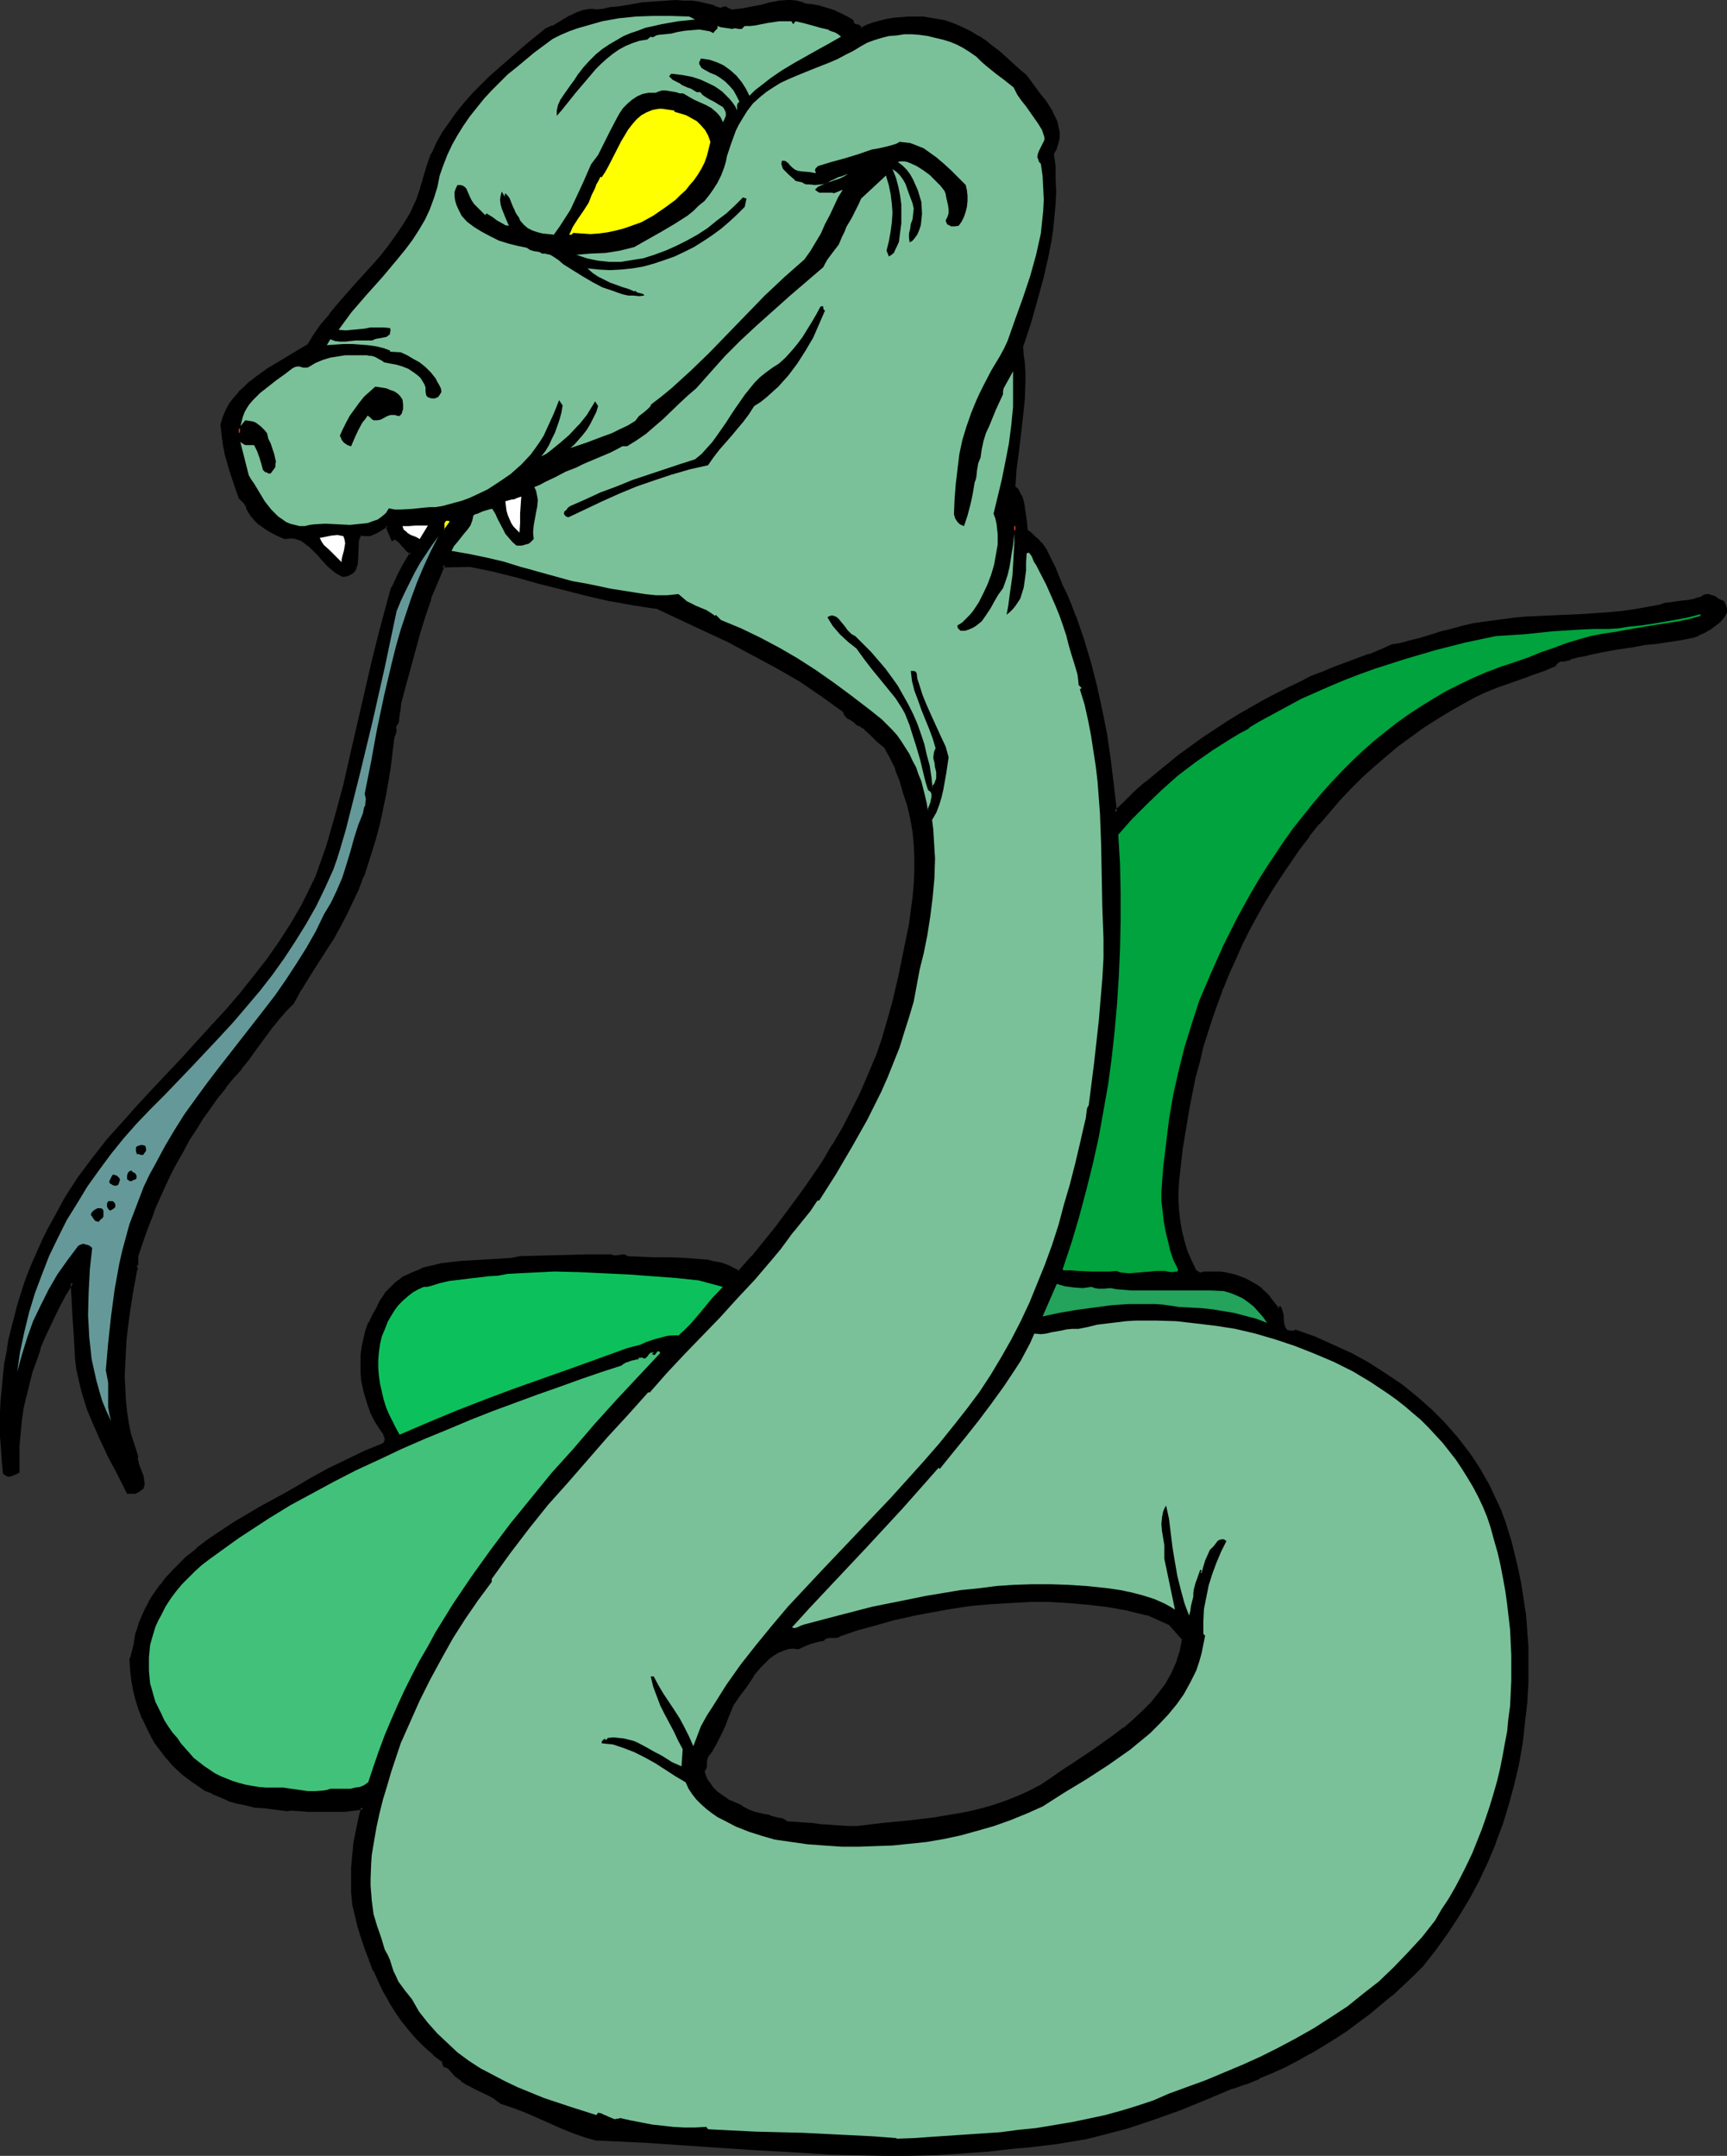
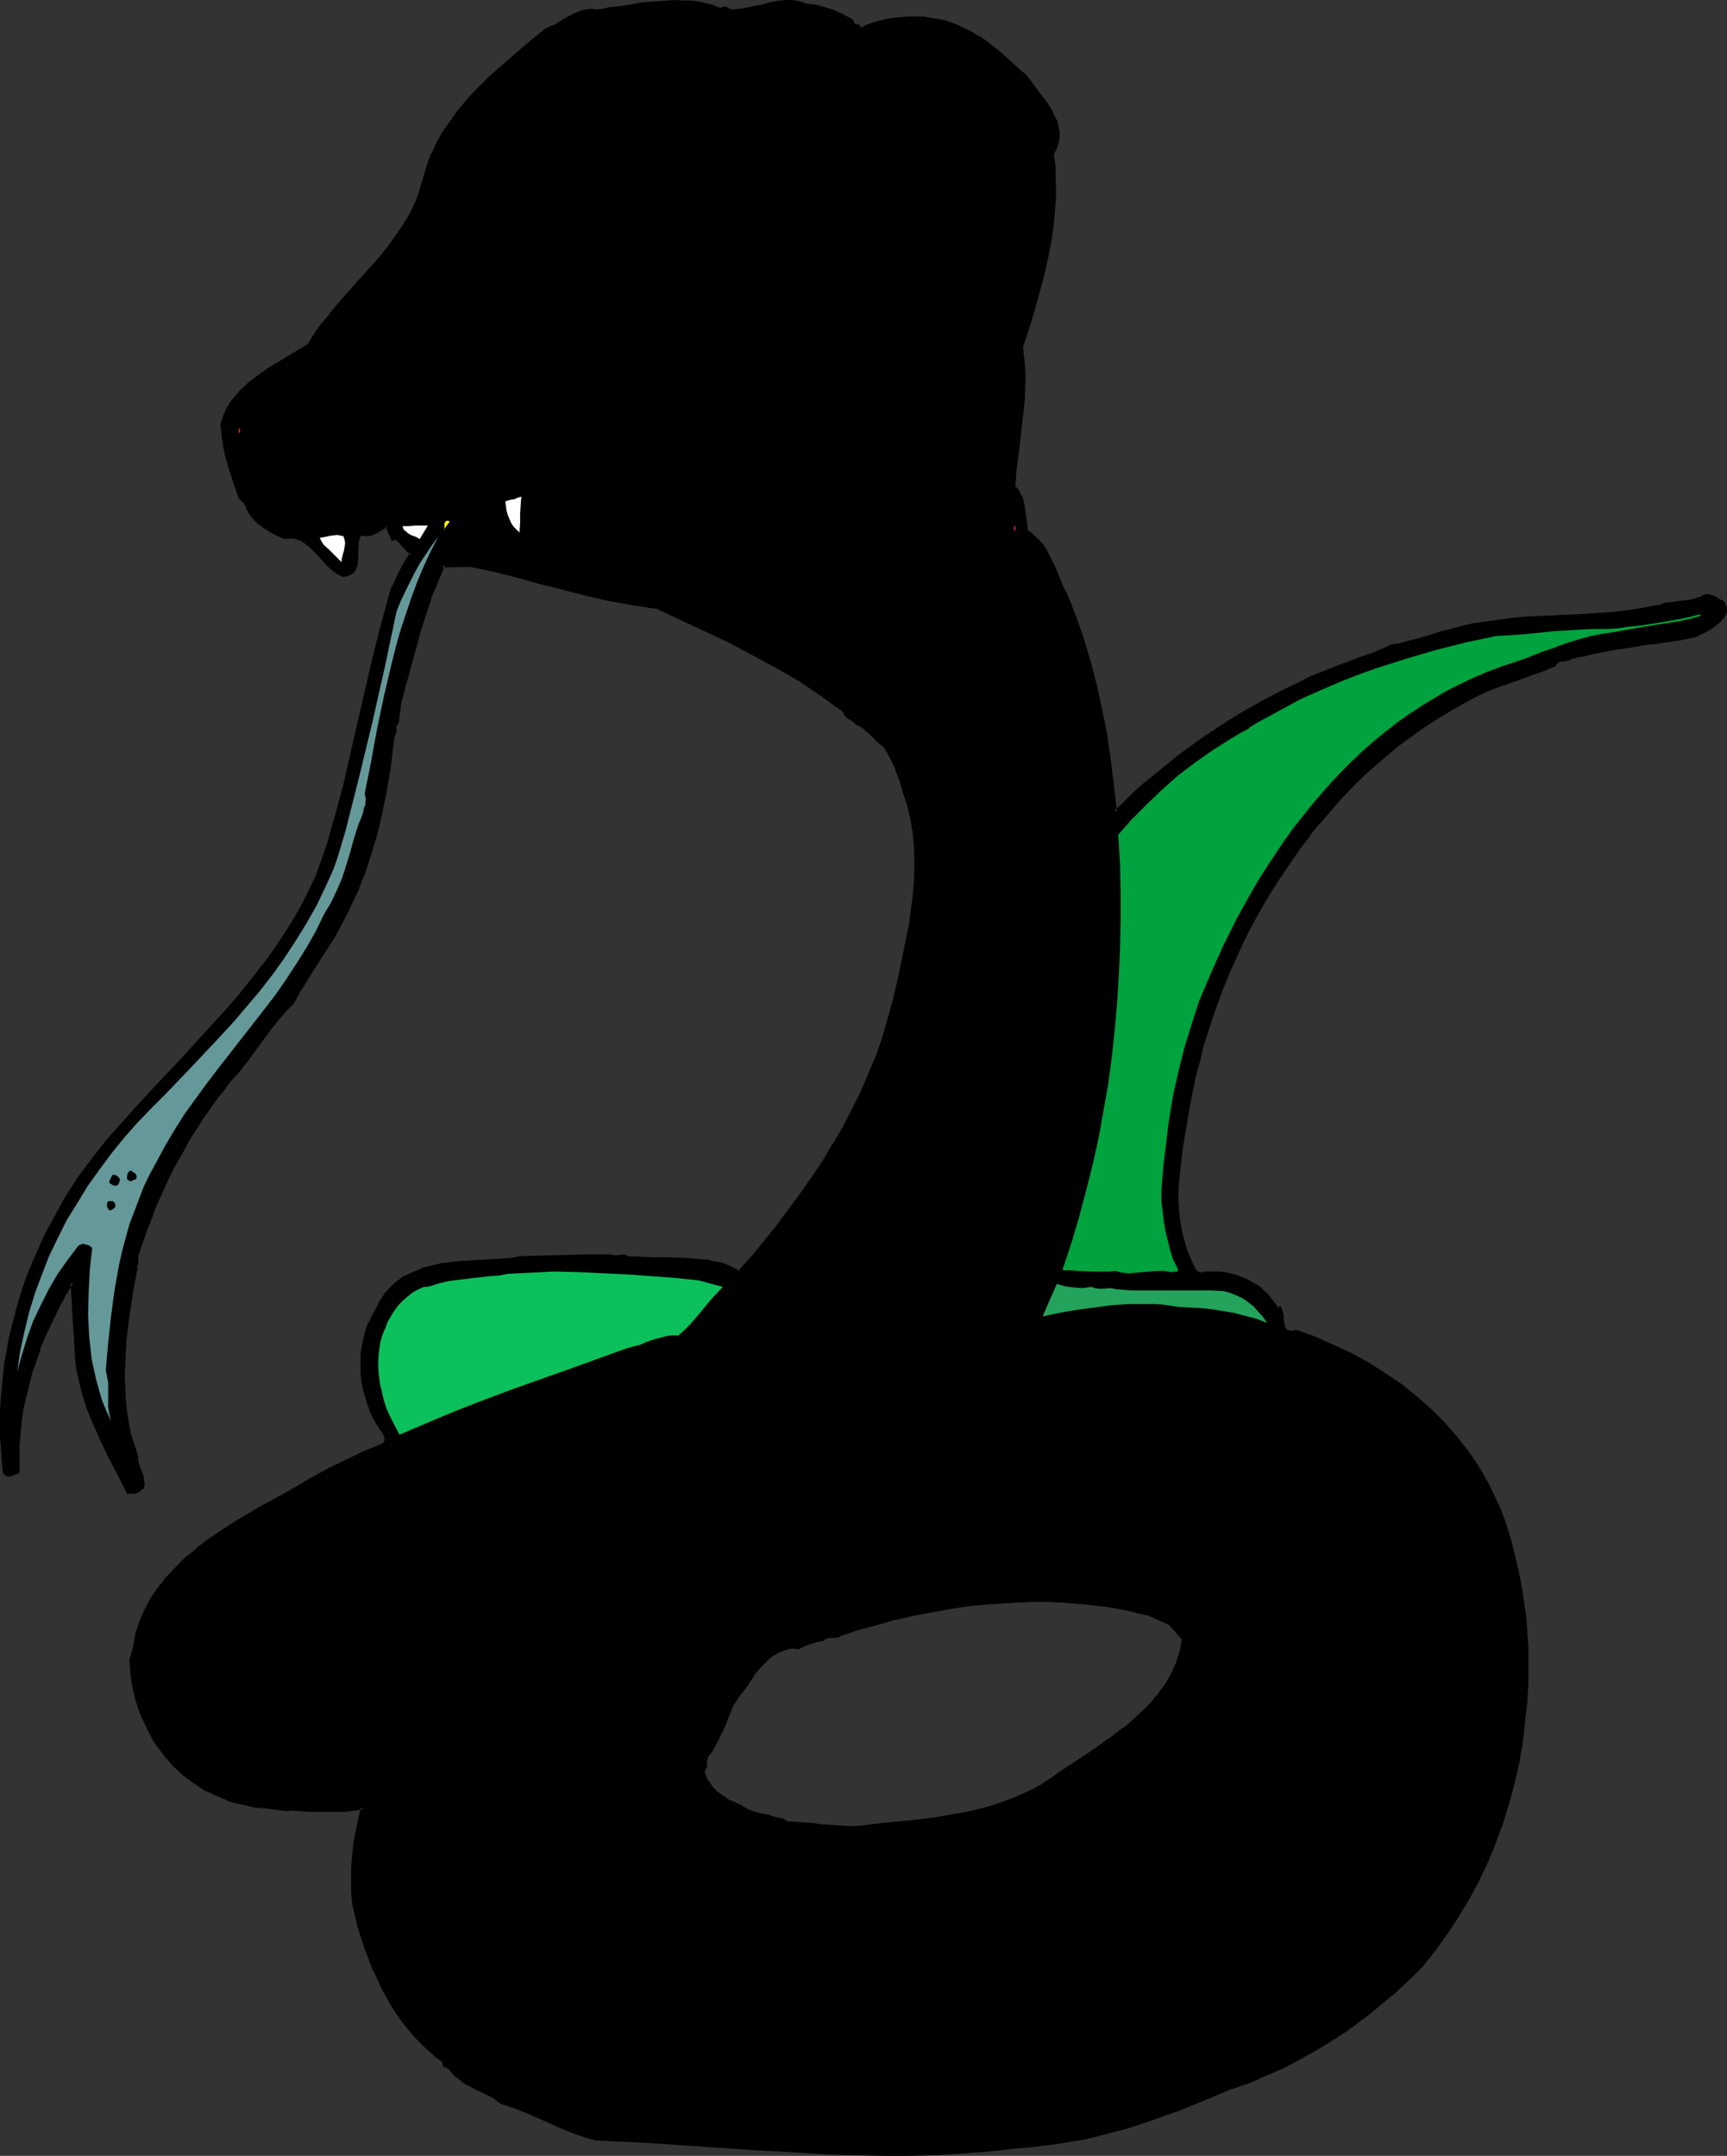
<svg xmlns="http://www.w3.org/2000/svg" xmlns:ns1="http://sodipodi.sourceforge.net/DTD/sodipodi-0.dtd" xmlns:ns2="http://www.inkscape.org/namespaces/inkscape" version="1.0" width="124.908mm" height="155.925mm" id="svg27" ns1:docname="Serpent 3.wmf">
  <rect width="100%" height="100%" fill="#333333" stroke="none" />
  <ns1:namedview id="namedview27" pagecolor="#ffffff" bordercolor="#000000" borderopacity="0.25" ns2:showpageshadow="2" ns2:pageopacity="0.0" ns2:pagecheckerboard="0" ns2:deskcolor="#d1d1d1" ns2:document-units="mm" />
  <defs id="defs1">
    <pattern id="WMFhbasepattern" patternUnits="userSpaceOnUse" width="6" height="6" x="0" y="0" />
  </defs>
  <path style="fill:#000000;fill-opacity:1;fill-rule:evenodd;stroke:none" d="m 313.599,441.144 -5.17,-1.293 -5.332,-0.808 -5.332,-0.808 -5.493,-0.485 -5.493,-0.162 h -5.332 l -5.493,0.162 -5.493,0.323 -5.332,0.646 -5.332,0.646 -5.332,0.97 -5.17,0.97 -5.17,1.293 -5.009,1.293 -4.685,1.454 -4.847,1.454 -0.485,0.323 -0.646,0.323 h -1.939 -0.485 l -0.485,0.323 -0.485,0.485 h -0.969 l -0.808,0.162 -1.616,0.485 -1.777,0.646 -1.777,0.808 -1.454,-0.162 -1.454,0.323 -1.454,0.323 -1.293,0.646 -1.293,0.808 -1.131,0.808 -1.131,1.131 -1.131,1.131 -1.939,2.585 -2.1,2.747 -1.777,2.747 -1.777,2.585 -1.454,3.393 -0.808,1.778 -0.808,1.939 -1.616,3.555 -0.969,1.616 -1.131,1.616 -0.323,0.323 -0.162,0.485 v 1.131 l -0.162,1.131 -0.162,0.485 -0.323,0.485 v 0.808 l 0.323,0.97 0.485,0.808 0.323,0.808 1.131,1.454 1.454,1.293 1.454,1.293 1.777,0.97 1.616,0.808 1.454,0.646 0.969,0.485 0.808,0.646 2.1,0.646 2.1,0.485 1.777,0.485 0.646,0.323 0.646,0.162 1.293,0.162 1.131,0.323 0.646,0.323 0.485,0.323 4.847,0.485 2.262,0.162 2.423,0.162 4.847,0.323 2.585,0.162 2.585,0.162 6.624,-0.808 6.947,-0.646 6.786,-0.808 6.947,-1.131 3.393,-0.646 3.393,-0.808 3.393,-0.97 3.231,-1.131 3.231,-1.293 3.231,-1.616 3.07,-1.616 3.07,-1.939 2.585,-1.939 2.908,-1.778 5.655,-3.878 5.816,-4.04 2.747,-2.101 2.585,-2.101 2.585,-2.424 2.262,-2.424 2.1,-2.424 1.939,-2.747 1.616,-2.909 0.808,-1.454 0.485,-1.454 0.646,-1.616 0.323,-1.616 0.485,-1.616 0.162,-1.778 -3.716,-4.04 z M 197.11,2.747 l 0.485,-0.485 0.323,-0.162 0.485,0.162 0.323,0.162 0.646,0.485 0.485,0.162 h 0.485 l 2.747,-0.323 2.585,-0.485 2.423,-0.646 2.423,-0.485 2.423,-0.485 2.262,-0.162 h 1.293 l 1.131,0.162 1.293,0.323 1.131,0.323 1.939,0.323 1.616,0.323 1.616,0.323 1.616,0.485 1.454,0.646 1.616,0.646 1.454,0.808 1.616,0.97 v 0.485 l 0.162,0.323 0.485,0.162 0.323,0.162 0.808,0.323 0.485,0.162 0.162,0.485 1.616,-0.808 1.777,-0.485 1.777,-0.485 1.777,-0.485 1.939,-0.323 1.939,-0.323 h 1.939 2.1 1.939 l 1.939,0.323 1.939,0.162 2.1,0.485 1.777,0.646 1.777,0.646 1.777,0.808 1.777,0.97 2.1,1.131 1.939,1.293 1.939,1.454 1.777,1.454 1.777,1.616 3.554,3.07 1.939,1.778 1.616,2.262 1.939,2.424 1.939,2.585 1.616,2.585 0.646,1.293 0.485,1.293 0.485,1.454 0.162,1.454 v 1.293 l -0.162,1.616 -0.485,1.454 -0.808,1.454 0.323,3.555 0.162,3.555 v 3.232 l -0.162,3.555 -0.162,3.393 -0.485,3.232 -0.485,3.393 -0.485,3.232 -1.454,6.464 -1.777,6.464 -1.939,6.302 -2.1,6.302 0.323,2.262 0.162,2.424 0.162,2.424 v 2.262 l -0.162,4.848 -0.323,4.848 -1.293,9.695 -0.485,4.848 -0.485,4.686 0.485,0.485 0.485,0.808 0.808,1.293 0.485,1.454 0.485,1.616 0.323,3.232 0.485,3.393 1.131,0.646 0.969,0.808 0.808,0.97 0.808,0.97 1.454,2.101 1.293,2.262 1.131,2.262 1.939,4.848 0.969,2.262 1.293,3.07 1.293,3.07 2.262,6.302 1.777,6.302 1.777,6.464 1.293,6.464 1.293,6.464 0.969,6.625 0.969,6.625 0.808,8.241 2.747,-2.585 2.747,-2.747 2.908,-2.585 3.07,-2.424 6.139,-5.009 6.463,-4.686 6.463,-4.363 3.393,-2.101 3.393,-1.939 3.393,-1.939 3.554,-1.778 3.393,-1.778 3.393,-1.616 2.747,-1.293 3.07,-1.293 3.07,-1.293 3.07,-0.97 6.463,-2.424 3.231,-1.293 3.07,-1.293 1.939,-0.323 1.939,-0.485 3.716,-0.97 3.878,-1.131 1.939,-0.646 2.1,-0.646 3.393,-0.808 3.554,-0.808 3.554,-0.646 3.554,-0.485 3.554,-0.323 3.554,-0.323 7.27,-0.323 7.27,-0.485 7.432,-0.485 3.554,-0.162 3.716,-0.485 3.554,-0.646 3.554,-0.646 1.454,-0.485 1.454,-0.323 3.231,-0.323 1.777,-0.162 1.616,-0.323 1.454,-0.485 1.293,-0.646 0.646,-0.162 h 0.646 l 0.646,0.162 0.485,0.323 1.293,0.646 1.293,0.646 0.323,0.808 0.323,0.97 v 0.485 0.485 l -0.162,0.485 -0.323,0.485 -1.293,1.454 -1.454,1.131 -1.293,0.97 -1.454,0.808 -1.454,0.646 -1.454,0.485 -1.616,0.485 -1.616,0.323 -3.07,0.485 -3.393,0.323 -3.393,0.485 -3.393,0.646 -4.362,0.646 -4.524,0.808 -2.1,0.323 -2.1,0.485 -1.777,0.485 -1.777,0.323 -0.646,0.323 -0.646,0.323 h -0.646 -0.646 l -0.485,0.162 -0.646,0.162 -0.485,0.485 -0.323,0.646 -3.07,1.131 -3.07,1.131 -3.231,1.131 -3.231,1.131 -3.231,1.293 -3.231,1.293 -3.07,1.454 -2.908,1.616 -3.878,2.101 -3.716,2.262 -3.554,2.262 -3.554,2.585 -3.393,2.585 -3.393,2.747 -3.231,2.747 -3.231,3.07 -3.07,3.07 -3.07,3.07 -2.747,3.232 -2.908,3.393 -2.747,3.393 -2.585,3.393 -2.423,3.555 -2.585,3.717 -2.262,3.555 -2.262,3.878 -2.1,3.717 -2.1,3.878 -1.939,3.878 -1.939,3.878 -1.616,4.04 -1.616,3.878 -1.616,4.04 -1.454,4.201 -1.293,4.04 -1.131,4.04 -1.131,4.04 -1.131,4.04 -0.808,4.04 -0.808,4.04 -0.969,5.979 -0.969,5.817 -0.646,5.656 -0.323,2.909 v 2.909 2.747 2.747 l 0.323,2.747 0.485,2.747 0.646,2.747 0.969,2.747 1.131,2.747 1.293,2.585 1.131,0.808 1.454,-0.162 1.293,-0.162 2.908,0.162 1.293,0.162 1.293,0.162 1.454,0.485 1.293,0.323 1.293,0.485 1.131,0.646 1.293,0.646 1.131,0.808 0.969,0.808 0.969,0.808 0.969,0.97 0.808,0.97 2.1,2.585 0.323,-0.323 0.162,0.323 0.162,0.646 0.323,1.131 0.162,1.131 0.162,1.131 0.162,0.97 0.323,0.485 0.323,0.323 0.485,0.323 0.485,0.162 h 0.646 l 0.808,-0.162 0.162,-0.162 5.17,1.939 5.009,2.101 5.009,2.424 4.524,2.585 4.685,2.747 4.362,3.07 4.039,3.232 4.039,3.555 3.554,3.555 3.554,4.04 3.231,4.04 1.454,2.101 1.293,2.262 1.454,2.262 1.293,2.424 2.262,4.686 0.969,2.424 0.969,2.585 0.969,2.585 0.808,2.747 0.969,3.878 0.808,4.04 0.808,4.04 0.646,4.201 0.646,4.201 0.485,4.201 0.162,4.201 v 4.201 5.656 l -0.323,5.656 -0.485,5.656 -0.808,5.494 -0.969,5.494 -1.131,5.494 -1.454,5.333 -1.616,5.333 -2.1,5.332 -2.1,5.009 -2.262,5.009 -2.585,5.009 -2.908,4.848 -3.07,4.686 -3.231,4.525 -3.554,4.363 -2.747,2.747 -2.908,2.747 -2.747,2.585 -3.07,2.585 -3.07,2.424 -3.07,2.262 -3.231,2.262 -3.231,2.262 -3.231,2.101 -3.393,1.939 -3.393,1.939 -3.393,1.778 -3.554,1.616 -3.554,1.454 -3.716,1.454 -3.554,1.293 -7.27,3.07 -7.109,2.747 -7.27,2.747 -7.27,2.262 -3.716,1.131 -3.716,0.97 -3.716,0.808 -3.878,0.808 -4.039,0.646 -3.878,0.485 -4.039,0.323 -4.039,0.323 -7.109,0.808 -6.947,0.646 -7.27,0.323 -7.109,0.162 h -7.109 l -7.27,-0.162 -7.27,-0.162 -7.27,-0.323 -14.379,-0.97 -14.379,-0.97 -14.056,-0.97 -6.947,-0.323 -6.786,-0.323 -2.908,-0.808 -3.231,-0.97 -3.231,-1.293 -3.231,-1.454 -6.624,-2.909 -3.393,-1.293 -3.231,-1.293 -1.777,-1.131 -1.777,-0.97 -3.716,-1.778 -1.777,-0.97 -1.777,-1.293 -1.777,-1.293 -0.808,-0.97 -0.808,-0.808 -0.323,-0.323 -0.323,-0.162 -0.485,-0.323 h -0.323 v -0.323 l -0.162,-0.323 v -0.646 l -2.585,-1.939 -2.423,-2.101 -2.262,-2.262 -2.1,-2.424 -1.939,-2.424 -1.777,-2.585 -1.616,-2.585 -1.454,-2.747 -1.454,-2.909 -1.293,-2.747 -1.131,-2.909 -1.131,-3.07 -0.969,-2.909 -0.969,-3.07 -1.616,-6.14 -0.162,-3.232 v -3.393 -3.393 l 0.323,-3.232 0.323,-3.393 0.485,-3.232 0.646,-3.232 0.969,-3.232 -2.423,0.323 -2.423,0.323 -2.423,0.162 h -2.585 l -5.009,-0.162 -2.423,-0.162 -2.262,-0.162 -1.131,0.162 -1.293,-0.162 -2.423,-0.162 -2.585,-0.323 -2.585,-0.162 -1.293,-0.485 -1.131,-0.162 -2.423,-0.646 -2.262,-0.646 -1.293,-0.485 -1.131,-0.646 -1.131,-0.323 -1.293,-0.646 -1.293,-0.646 -1.293,-0.646 -2.585,-1.778 -2.423,-1.939 -2.423,-2.262 -2.262,-2.585 -1.939,-2.585 -0.969,-1.293 -0.646,-1.293 -1.454,-2.585 -1.131,-2.424 -0.969,-2.585 -0.808,-2.585 -0.808,-2.747 -0.485,-2.747 -0.323,-2.747 v -2.909 l 0.323,-0.808 0.323,-0.97 0.485,-2.101 0.323,-2.101 0.162,-0.808 0.162,-0.97 0.808,-1.939 0.646,-1.939 0.969,-1.778 0.808,-1.778 1.131,-1.778 1.131,-1.616 1.131,-1.616 1.131,-1.454 2.747,-3.07 2.908,-2.747 3.07,-2.585 3.231,-2.424 3.393,-2.262 3.393,-2.262 7.109,-4.04 6.947,-4.04 3.393,-1.778 3.393,-2.101 4.847,-2.585 5.009,-2.585 5.009,-2.262 5.17,-2.262 0.162,-0.323 0.162,-0.323 0.162,-0.646 -0.162,-0.808 -0.162,-0.646 -1.293,-1.939 -1.131,-1.939 -0.969,-2.101 -0.969,-2.101 -0.646,-2.101 -0.485,-2.262 -0.485,-2.262 -0.162,-2.262 -0.162,-2.262 0.162,-2.262 0.323,-2.262 0.323,-2.262 0.646,-2.262 0.808,-2.101 0.969,-2.101 1.131,-1.939 0.646,-1.454 0.808,-1.293 0.808,-1.131 0.969,-0.97 0.969,-0.97 0.969,-0.97 1.131,-0.808 0.969,-0.646 2.423,-1.293 2.423,-0.97 2.585,-0.646 2.747,-0.646 2.747,-0.323 2.747,-0.323 2.908,-0.162 2.747,-0.162 5.493,-0.323 2.423,-0.323 2.423,-0.323 6.301,-0.323 12.279,-0.162 h 6.301 l 0.485,0.162 0.485,0.162 1.293,-0.162 1.131,-0.162 0.485,0.162 0.485,0.323 3.716,0.162 h 4.039 4.201 l 4.039,0.323 4.039,0.162 1.939,0.323 1.939,0.323 1.777,0.485 1.777,0.646 1.616,0.646 1.616,0.808 3.554,-4.04 6.786,-8.403 3.393,-4.201 3.231,-4.363 3.07,-4.525 2.908,-4.525 2.908,-4.525 2.585,-4.686 2.585,-4.686 2.262,-4.848 2.262,-4.848 1.939,-5.009 1.777,-5.009 1.616,-5.009 1.293,-5.171 1.616,-6.948 1.616,-7.11 1.293,-7.272 0.646,-3.555 0.323,-3.717 0.323,-3.555 0.162,-3.717 0.162,-3.555 -0.162,-3.555 -0.485,-3.717 -0.485,-3.393 -0.808,-3.555 -1.131,-3.555 -0.969,-3.393 -1.293,-3.232 -1.454,-3.232 -0.808,-1.454 -0.969,-1.454 -0.808,-0.646 -0.969,-0.808 -0.808,-0.808 -0.969,-0.97 -1.777,-1.616 -0.969,-0.646 -1.131,-0.485 -0.485,-0.485 -0.485,-0.485 -1.131,-0.646 -0.485,-0.323 -0.485,-0.323 -0.323,-0.485 -0.162,-0.808 -2.908,-2.262 -2.908,-2.101 -3.07,-2.101 -3.231,-1.939 -6.463,-3.878 -6.463,-3.555 -6.786,-3.393 -6.624,-3.232 -6.624,-3.07 -6.463,-2.909 -3.07,-0.323 -3.231,-0.485 -6.301,-1.131 -6.301,-1.616 -6.463,-1.454 -6.301,-1.778 -6.463,-1.616 -6.301,-1.616 -6.301,-1.454 -7.109,0.323 v -0.162 -0.162 l -0.162,-0.162 -2.1,4.686 -1.777,4.525 -1.616,4.686 -1.454,4.686 -2.585,9.534 -1.293,4.686 -1.293,4.848 -0.162,1.616 -0.162,1.778 -0.323,1.778 -0.323,0.808 -0.323,0.808 v 0.808 l -0.162,0.808 -0.323,0.808 -0.162,0.808 -0.969,7.756 -0.485,3.878 -0.646,3.878 -0.808,3.717 -0.969,3.717 -0.969,3.717 -0.969,3.717 -1.131,3.555 -1.293,3.555 -1.454,3.555 -1.454,3.393 -1.616,3.393 -1.777,3.393 -1.939,3.232 -1.939,3.232 -4.524,7.11 -2.262,3.555 -2.1,3.878 -0.969,0.808 -1.131,1.131 -2.1,2.424 -1.939,2.585 -4.039,5.494 -1.939,2.747 -2.1,2.585 -2.1,2.262 -2.262,2.747 -2.1,2.747 -2.1,2.909 -1.939,2.909 -1.939,2.909 -1.777,2.909 -1.777,3.07 -1.616,3.07 -1.616,3.07 -1.616,3.07 -2.747,6.302 -1.293,3.393 -1.293,3.232 -1.131,3.393 -0.969,3.393 v 2.262 h -0.485 l -0.162,0.162 v 0.323 l 0.162,0.162 0.162,0.485 v 0.323 l -0.162,0.162 -1.131,5.979 -0.969,6.464 -0.646,6.464 -0.323,3.393 -0.162,3.232 v 3.393 3.232 l 0.162,3.232 0.323,3.393 0.646,3.07 0.646,3.07 0.808,3.07 1.131,2.909 -0.162,0.646 v 0.646 l 0.323,1.454 1.131,2.747 0.323,1.293 v 0.646 0.646 l -0.323,0.485 -0.323,0.323 -0.646,0.485 -0.808,0.323 h -1.939 l -2.585,-4.848 -2.585,-5.009 -2.423,-5.009 -2.262,-5.171 -0.969,-2.747 -0.808,-2.585 -0.808,-2.747 -0.808,-2.747 -0.485,-2.747 -0.323,-2.747 -0.323,-2.909 v -2.909 l -0.485,-7.433 -0.162,-3.717 -0.323,-4.04 -1.777,2.909 -1.616,2.909 -1.616,3.07 -1.454,3.07 -1.293,3.07 -1.293,3.07 -1.131,3.232 -0.969,3.232 -0.969,3.232 -0.808,3.232 -0.646,3.393 -0.485,3.393 -0.485,3.393 -0.162,3.555 -0.162,3.393 0.162,3.717 -0.969,0.485 -0.969,0.323 H 2.747 2.262 L 1.616,403.008 1.131,402.685 0.808,399.292 0.485,392.666 v -6.625 l 0.162,-3.393 0.323,-3.232 0.162,-3.393 0.485,-3.07 0.646,-3.232 0.485,-3.232 0.808,-3.232 0.646,-3.07 0.969,-3.232 0.808,-3.07 1.131,-3.07 1.131,-3.07 1.131,-2.909 1.293,-3.07 1.454,-2.909 1.293,-2.909 1.616,-2.909 3.231,-5.656 3.554,-5.332 3.716,-5.333 4.039,-5.009 4.362,-4.848 3.878,-4.363 4.039,-4.363 8.078,-8.564 8.078,-8.888 4.039,-4.363 3.878,-4.525 3.716,-4.686 3.554,-4.686 3.554,-4.848 3.07,-4.848 2.908,-5.171 1.454,-2.585 2.423,-5.332 1.131,-2.747 0.969,-2.747 0.808,-2.909 2.585,-8.241 2.1,-8.403 2.1,-8.564 1.939,-8.403 3.878,-16.805 2.1,-8.403 2.1,-8.403 0.646,-1.778 0.485,-1.616 1.454,-3.232 1.777,-3.07 1.939,-3.07 -0.646,-0.485 -0.646,-0.485 -0.646,-0.646 -0.646,-0.808 -0.485,-0.646 -0.646,-0.485 -0.646,-0.485 -0.646,-0.162 -0.323,0.323 -1.454,-3.717 -1.616,0.97 -1.616,0.97 -0.969,0.323 -0.969,0.323 h -0.969 l -1.131,-0.162 -0.485,0.485 -0.162,0.808 -0.162,0.646 -0.162,0.97 -0.162,3.717 -0.162,1.778 -0.323,0.808 -0.162,0.646 -0.485,0.485 -0.808,0.485 -0.808,0.162 -0.969,0.162 -1.131,-0.485 -0.969,-0.646 -0.808,-0.808 -0.969,-0.808 -1.777,-1.939 -0.808,-0.808 -0.969,-1.131 -1.777,-1.778 -0.969,-0.646 -0.969,-0.646 -1.131,-0.485 -1.131,-0.323 h -1.131 l -1.293,0.162 -1.293,-0.646 -1.454,-0.485 -1.454,-0.808 -1.293,-0.808 -1.293,-0.97 -1.131,-1.131 -1.131,-1.131 -0.808,-1.293 -0.162,-0.646 -0.162,-0.485 -0.646,-0.97 -0.646,-0.646 -0.808,-0.97 -0.969,-2.585 -0.808,-2.424 -0.646,-2.262 -0.646,-2.424 -0.646,-2.262 -0.485,-2.424 -0.485,-2.585 -0.323,-2.909 0.646,-1.939 0.808,-1.778 1.131,-1.778 1.131,-1.616 1.293,-1.616 1.454,-1.454 1.454,-1.293 1.616,-1.293 3.554,-2.262 3.554,-2.262 3.716,-2.101 3.393,-2.262 1.777,-2.747 1.939,-2.747 2.262,-2.747 2.262,-2.747 4.685,-5.333 4.847,-5.333 2.423,-2.747 2.1,-2.909 2.1,-2.747 2.1,-2.909 1.616,-3.07 1.454,-3.07 1.293,-3.393 0.485,-1.616 0.323,-1.778 0.969,-3.07 1.293,-3.232 1.454,-2.909 1.454,-2.909 1.939,-2.747 1.939,-2.585 2.1,-2.585 2.262,-2.585 2.262,-2.424 2.423,-2.262 5.009,-4.525 5.17,-4.363 5.009,-4.201 1.777,-0.646 3.393,-1.939 1.616,-0.97 1.616,-0.808 1.777,-0.485 0.808,-0.162 0.969,-0.162 h 0.808 l 0.969,0.162 1.777,-0.323 1.939,-0.323 2.1,-0.323 2.1,-0.323 4.524,-0.646 4.524,-0.485 4.685,-0.162 h 2.262 l 2.1,0.162 2.262,0.323 1.939,0.485 1.939,0.485 z" id="path1" />
  <path style="fill:#000000;fill-opacity:1;fill-rule:evenodd;stroke:none" d="m 313.761,440.659 -5.17,-1.131 v 0 l -5.493,-0.97 -5.332,-0.646 -5.332,-0.485 h -0.162 l -5.493,-0.323 h -5.332 l -5.493,0.162 -5.493,0.485 v 0 l -5.332,0.485 -5.493,0.808 -5.332,0.808 -5.009,1.131 h -0.162 l -5.009,1.131 -5.17,1.293 -4.685,1.454 -4.847,1.616 -0.646,0.323 h 0.162 l -0.646,0.162 h 0.162 -1.939 -0.646 l -0.646,0.323 -0.485,0.646 0.323,-0.162 h -0.969 v 0 l -0.969,0.162 v 0 l -1.616,0.646 -1.616,0.646 h -0.162 l -1.777,0.808 0.162,-0.162 h -1.454 -0.162 l -1.293,0.162 h -0.162 l -1.293,0.485 h -0.162 l -1.293,0.646 -1.293,0.646 v 0.162 l -1.131,0.808 h -0.162 l -1.131,1.131 -1.131,1.131 v 0.162 l -1.939,2.424 H 205.35 l -1.939,2.909 -1.777,2.585 -1.777,2.747 -1.454,3.393 -0.808,1.778 -0.808,1.939 -1.777,3.393 -0.969,1.778 v 0 l -0.969,1.454 -0.323,0.485 -0.162,0.646 -0.162,1.131 v 0 l -0.162,1.131 v -0.162 l -0.162,0.485 0.162,-0.162 -0.485,0.646 0.162,1.131 0.323,0.97 v 0 l 0.323,0.808 0.485,0.808 v 0 l 1.131,1.616 h 0.162 l 1.293,1.293 v 0.162 l 1.616,1.131 1.616,0.97 v 0 l 1.777,0.808 1.454,0.646 v 0 l 0.808,0.646 0.969,0.485 2.1,0.808 2.1,0.485 v 0 l 1.777,0.323 v 0 l 0.646,0.323 v 0 l 0.646,0.162 h 0.162 l 1.293,0.323 h -0.162 l 1.293,0.323 -0.162,-0.162 0.646,0.323 h -0.162 l 0.646,0.485 4.847,0.323 2.423,0.323 2.423,0.162 4.847,0.323 v 0 l 2.585,0.162 h 2.585 0.162 l 6.624,-0.646 6.786,-0.646 6.947,-0.97 6.786,-1.131 3.393,-0.646 h 0.162 l 3.393,-0.808 3.231,-0.97 3.393,-1.131 v 0 l 3.393,-1.293 v 0 l 3.07,-1.616 3.07,-1.616 h 0.162 l 2.908,-1.939 2.747,-1.778 2.747,-1.939 5.816,-3.717 5.655,-4.04 2.747,-2.101 v -0.162 l 2.747,-2.101 v 0 l 2.423,-2.424 2.423,-2.424 v 0 l 2.1,-2.585 h 0.162 l 1.777,-2.585 v -0.162 l 1.616,-2.909 0.808,-1.454 0.646,-1.454 v 0 l 0.485,-1.616 0.485,-1.616 0.323,-1.616 v -0.162 l 0.323,-1.778 -4.039,-4.525 -6.139,-2.747 -0.323,0.808 6.139,2.747 -0.162,-0.162 3.716,4.201 v -0.323 l -0.323,1.778 v -0.162 l -0.323,1.778 -0.485,1.454 -0.485,1.616 v 0 l -0.646,1.454 -0.646,1.454 -1.616,2.909 v 0 l -1.939,2.585 v 0 l -2.1,2.585 v 0 l -2.262,2.262 -2.585,2.424 v 0 l -2.585,2.262 v -0.162 l -2.747,2.101 -5.655,4.04 -5.816,3.878 -2.747,1.778 -2.747,1.939 -2.908,1.939 v 0 l -3.07,1.616 -3.231,1.454 v 0 l -3.231,1.293 v 0 l -3.231,1.131 -3.393,0.97 -3.393,0.808 h 0.162 l -3.554,0.646 -6.786,1.131 -6.947,0.808 -6.786,0.646 -6.624,0.808 v 0 h -2.585 l -2.585,-0.162 v 0 l -4.847,-0.323 -2.262,-0.323 -2.423,-0.162 -4.847,-0.323 h 0.323 l -0.646,-0.485 -0.485,-0.162 -0.162,-0.162 -1.131,-0.162 v 0 l -1.293,-0.323 v 0 l -0.646,-0.162 v 0 l -0.646,-0.323 -1.939,-0.323 h 0.162 l -2.1,-0.485 -2.1,-0.808 h 0.162 l -0.969,-0.485 -0.969,-0.646 -1.454,-0.646 -1.616,-0.646 v 0 l -1.616,-1.131 -1.616,-1.131 0.162,0.162 -1.454,-1.454 0.162,0.162 -1.131,-1.616 v 0 l -0.485,-0.646 -0.323,-0.808 v 0 l -0.323,-0.808 v 0 l -0.162,-0.97 v 0.485 l 0.323,-0.485 0.323,-0.646 v -1.131 -0.162 l 0.162,-1.131 v 0.162 l 0.162,-0.485 -0.162,0.162 0.323,-0.485 1.131,-1.454 v -0.162 l 0.969,-1.616 1.777,-3.555 0.808,-1.778 0.646,-1.778 1.454,-3.555 v 0 l 1.777,-2.585 1.939,-2.585 1.939,-2.909 h -0.162 l 2.1,-2.424 v 0 l 1.131,-1.131 1.131,-1.131 v 0 l 1.131,-0.808 v 0 l 1.293,-0.808 1.293,-0.485 h -0.162 l 1.454,-0.485 h -0.162 l 1.454,-0.162 v 0 l 1.616,0.162 1.777,-0.808 v 0 l 1.616,-0.646 1.777,-0.485 h -0.162 l 0.969,-0.162 h -0.162 l 1.131,-0.162 0.485,-0.646 v 0.162 l 0.485,-0.323 -0.162,0.162 0.646,-0.162 h -0.162 1.939 l 0.808,-0.162 0.646,-0.485 -0.162,0.162 4.685,-1.616 4.847,-1.293 5.009,-1.454 5.17,-1.131 h -0.162 l 5.17,-0.97 5.332,-0.97 5.332,-0.808 5.493,-0.485 h -0.162 l 5.493,-0.323 5.493,-0.323 h 5.332 l 5.493,0.323 v 0 l 5.493,0.485 5.332,0.646 5.332,0.97 h -0.162 l 5.332,1.293 -0.162,-0.162 z" id="path2" />
  <path style="fill:#000000;fill-opacity:1;fill-rule:evenodd;stroke:none" d="m 197.11,3.232 0.646,-0.485 v 0 l 0.323,-0.323 -0.162,0.162 h 0.323 -0.162 l 0.323,0.162 0.808,0.485 v 0 l 0.646,0.323 h 0.646 l 2.585,-0.323 2.585,-0.485 h 0.162 l 2.423,-0.646 2.423,-0.646 v 0 l 2.262,-0.323 2.423,-0.162 h -0.162 1.293 v 0 l 1.131,0.162 1.293,0.162 h -0.162 l 1.293,0.485 1.777,0.162 1.777,0.485 h -0.162 l 1.616,0.323 1.616,0.485 1.616,0.485 h -0.162 l 1.616,0.646 1.454,0.808 v 0 l 1.454,0.97 -0.162,-0.323 0.162,0.646 0.323,0.485 0.485,0.323 0.485,0.162 0.808,0.162 h -0.162 l 0.323,0.323 -0.162,-0.323 0.485,0.808 1.939,-0.808 v 0 l 1.616,-0.646 1.777,-0.485 1.939,-0.323 v 0 l 1.939,-0.485 1.939,-0.162 h -0.162 l 1.939,-0.162 h 2.1 l 1.939,0.162 v 0 l 1.939,0.162 1.939,0.323 1.939,0.485 v 0 l 1.777,0.485 v 0 l 1.777,0.646 1.777,0.808 1.777,0.97 2.1,1.293 h -0.162 l 2.1,1.293 1.777,1.293 v 0 l 1.939,1.454 h -0.162 l 1.777,1.616 3.554,3.07 1.939,1.778 v -0.162 l 1.616,2.424 1.939,2.424 1.777,2.424 1.777,2.585 v 0 l 0.646,1.293 0.485,1.293 v 0 l 0.323,1.454 V 34.742 l 0.323,1.454 v 0 1.293 0 l -0.323,1.454 v 0 l -0.485,1.454 v 0 l -0.808,1.616 0.323,3.555 v 0 l 0.162,3.555 0.162,3.232 -0.162,3.555 v -0.162 l -0.323,3.393 -0.323,3.393 -0.485,3.232 -0.646,3.232 v 0 l -1.454,6.464 -1.777,6.464 -1.939,6.302 -2.1,6.464 0.323,2.424 0.323,2.262 v 0 2.424 2.262 l -0.162,4.848 v 0 l -0.323,4.848 -1.131,9.695 -0.646,4.686 -0.485,5.009 0.808,0.646 h -0.162 l 0.485,0.646 v 0 l 0.808,1.293 h -0.162 l 0.646,1.454 0.323,1.616 v -0.162 l 0.323,3.393 0.485,3.393 1.293,0.808 v 0 l 0.969,0.808 0.808,0.97 v -0.162 l 0.808,0.97 v 0 l 1.454,2.101 v 0 l 1.293,2.262 1.131,2.262 1.939,4.848 0.969,2.424 1.293,3.07 1.293,3.07 -0.162,-0.162 2.262,6.302 1.939,6.302 1.616,6.464 v -0.162 l 1.454,6.464 1.131,6.625 1.131,6.625 0.808,6.625 0.969,9.049 3.393,-3.232 2.747,-2.747 2.908,-2.585 v 0 l 2.908,-2.424 6.139,-5.009 v 0.162 l 6.463,-4.686 6.624,-4.525 3.393,-2.101 3.393,-1.939 h -0.162 l 3.393,-1.939 3.554,-1.778 3.393,-1.616 3.393,-1.778 2.747,-1.293 3.07,-1.293 3.07,-1.131 v 0 l 3.07,-1.131 6.463,-2.262 v -0.162 l 3.231,-1.293 3.07,-1.293 h -0.162 l 1.939,-0.323 2.1,-0.323 v 0 l 3.716,-1.131 3.716,-0.97 1.939,-0.646 2.1,-0.646 3.554,-0.97 3.554,-0.808 h -0.162 l 3.554,-0.485 3.554,-0.485 3.554,-0.323 3.716,-0.323 h -0.162 l 14.541,-0.808 7.432,-0.485 v 0 l 3.716,-0.323 3.554,-0.485 3.554,-0.485 3.716,-0.808 v 0 l 1.293,-0.323 v 0 l 1.454,-0.323 3.393,-0.323 1.616,-0.162 1.616,-0.323 h 0.162 l 1.454,-0.485 v -0.162 l 1.293,-0.646 h -0.162 0.646 v 0 h 0.646 -0.162 l 0.646,0.162 v -0.162 l 0.485,0.323 1.293,0.646 1.293,0.646 -0.323,-0.162 0.485,0.808 v 0 l 0.162,0.97 v -0.162 l 0.162,0.646 v -0.162 l -0.162,0.485 v -0.162 l -0.162,0.485 v 0 l -0.162,0.485 v -0.162 l -1.293,1.454 -1.293,1.131 v 0 l -1.293,0.97 v 0 l -1.454,0.808 -1.454,0.646 0.162,-0.162 -1.616,0.485 -1.454,0.485 v 0 l -1.616,0.323 -3.231,0.485 -3.231,0.323 0.162,0.97 3.231,-0.485 3.231,-0.485 1.616,-0.323 v 0 l 1.616,-0.323 1.454,-0.485 v -0.162 l 1.616,-0.646 1.293,-0.808 h 0.162 l 1.293,-0.97 v 0 l 1.454,-1.131 1.293,-1.454 0.323,-0.646 0.323,-0.485 v -0.646 -0.485 -0.162 l -0.323,-0.97 -0.485,-0.97 -1.454,-0.646 -1.131,-0.808 -0.646,-0.162 h -0.162 l -0.646,-0.323 h -0.646 l -0.808,0.162 -1.293,0.808 v -0.162 l -1.454,0.485 v 0 l -1.454,0.323 -1.777,0.162 -3.393,0.485 -1.454,0.162 v 0 l -1.293,0.485 v 0 l -3.554,0.646 -3.716,0.646 -3.554,0.485 -3.716,0.323 h 0.162 l -7.432,0.485 -14.541,0.646 v 0 l -3.554,0.323 -3.554,0.485 -3.716,0.485 -3.393,0.485 h -0.162 l -3.393,0.808 -3.554,0.97 -2.1,0.485 -1.939,0.646 -3.716,1.131 -3.878,0.97 h 0.162 l -1.939,0.485 -2.1,0.323 -3.231,1.454 -3.07,1.293 v -0.162 l -6.463,2.424 -3.07,1.131 v 0 l -3.07,1.293 -3.07,1.131 -2.747,1.454 -3.393,1.616 -3.554,1.778 -3.393,1.778 -3.393,1.939 v 0 l -3.393,1.939 -3.393,2.101 -6.624,4.363 -6.463,4.686 v 0 l -6.139,5.009 -2.908,2.424 h -0.162 l -2.908,2.585 -2.747,2.747 -2.747,2.585 0.808,0.323 -0.969,-8.241 -0.808,-6.625 -0.969,-6.625 -1.293,-6.464 -1.454,-6.625 v 0 l -1.616,-6.302 -1.939,-6.464 -2.1,-6.14 -0.162,-0.162 -1.131,-3.07 -1.293,-3.07 -1.131,-2.262 -1.939,-4.848 -1.131,-2.262 -1.131,-2.262 v -0.162 l -1.454,-2.101 h -0.162 l -0.808,-0.97 v 0 l -0.969,-0.808 -0.969,-0.97 v 0 l -1.131,-0.808 0.162,0.323 -0.323,-3.232 -0.485,-3.232 v -0.162 l -0.323,-1.616 -0.485,-1.454 h -0.162 l -0.646,-1.454 v 0 l -0.485,-0.646 H 277.893 l -0.485,-0.646 0.162,0.323 0.323,-4.686 0.646,-4.848 1.131,-9.695 0.485,-4.848 v 0 l 0.162,-4.848 v -2.262 l -0.162,-2.424 v -0.162 l -0.323,-2.262 -0.162,-2.262 v 0.162 l 2.1,-6.302 1.777,-6.302 1.777,-6.464 1.454,-6.464 v -0.162 l 0.646,-3.232 0.485,-3.232 0.323,-3.393 0.323,-3.393 v 0 l 0.162,-3.555 -0.162,-3.232 v -3.555 -0.162 l -0.485,-3.393 v 0.162 l 0.808,-1.454 V 40.559 l 0.485,-1.454 v 0 l 0.323,-1.454 V 37.489 36.196 36.035 l -0.323,-1.293 v -0.162 l -0.323,-1.454 v 0 L 288.395,31.833 287.748,30.541 V 30.379 l -1.616,-2.585 -1.939,-2.424 -1.777,-2.424 -1.777,-2.424 -1.939,-1.616 -3.554,-3.232 -1.777,-1.616 v 0 l -1.939,-1.454 v 0 l -1.777,-1.454 -1.939,-1.293 h -0.162 l -2.1,-1.293 -1.616,-0.808 -1.777,-0.808 -1.939,-0.808 v 0 L 258.182,5.494 v 0 L 256.243,5.171 254.304,4.848 252.366,4.525 h -0.162 -1.939 -2.1 l -1.939,0.162 v 0 l -1.939,0.162 -1.939,0.323 v 0 l -1.939,0.485 -1.777,0.485 -1.777,0.646 v 0 l -1.616,0.808 0.485,0.162 -0.323,-0.485 -0.485,-0.485 -0.808,-0.162 -0.485,-0.162 h 0.162 L 233.462,6.302 233.624,6.464 233.462,6.14 V 6.302 L 233.301,5.494 231.685,4.525 v 0 L 230.07,3.717 228.615,3.07 228.454,2.909 227,2.424 225.384,1.939 223.768,1.454 v 0 l -1.777,-0.323 -1.777,-0.162 v 0 l -1.131,-0.485 h -0.162 L 217.791,0.162 216.498,0 v 0 h -1.293 v 0 l -2.262,0.162 -2.423,0.485 h -0.162 l -2.262,0.646 -2.585,0.485 v 0 l -2.423,0.485 -2.747,0.323 v 0 h -0.485 l 0.162,0.162 -0.323,-0.323 v 0 l -0.808,-0.323 -0.323,-0.323 h -0.646 l -0.485,0.162 -0.646,0.323 h 0.485 z" id="path3" />
  <path style="fill:#000000;fill-opacity:1;fill-rule:evenodd;stroke:none" d="m 453.03,175.003 -3.393,0.485 -3.393,0.646 -4.524,0.646 -4.362,0.808 -2.1,0.485 -2.1,0.323 v 0 l -1.939,0.485 -1.777,0.485 -0.646,0.323 v 0 l -0.646,0.162 h 0.162 -0.808 l -1.131,0.162 -0.646,0.323 -0.646,0.485 -0.485,0.808 0.162,-0.323 -2.908,1.293 v 0 l -3.07,0.97 -3.231,1.131 -3.231,1.293 -3.231,1.131 v 0.162 l -3.231,1.293 -3.07,1.454 -3.07,1.616 -3.716,1.939 v 0 l -3.716,2.262 -3.554,2.424 -3.554,2.585 -3.554,2.585 v 0 l -3.231,2.747 h -0.162 l -3.231,2.747 -3.07,3.07 -3.231,3.07 -2.908,3.07 -2.908,3.232 -2.908,3.393 v 0 l -2.585,3.393 h -0.162 l -2.585,3.555 -2.585,3.555 -2.423,3.555 -2.262,3.717 -2.262,3.717 v 0 l -2.262,3.878 -1.939,3.878 -1.939,3.878 -1.939,3.878 -1.616,4.04 -1.777,3.878 v 0.162 l -1.616,4.04 -1.293,4.04 -1.454,4.04 -1.131,4.04 -1.131,4.04 -0.969,4.201 v 0 l -0.969,4.04 -0.646,4.04 -1.131,5.979 -0.808,5.656 -0.808,5.817 -0.162,2.747 v 0.162 l -0.162,2.909 v 2.747 l 0.162,2.747 v 0.162 l 0.323,2.747 0.485,2.747 v 0 l 0.646,2.747 0.808,2.747 v 0 l 1.131,2.747 1.454,2.747 1.293,0.97 1.616,-0.162 1.454,-0.162 h -0.162 l 2.908,0.162 h -0.162 l 1.454,0.162 1.293,0.162 v 0 l 1.293,0.323 1.293,0.485 1.293,0.485 v 0 l 1.131,0.485 v 0 l 1.131,0.646 1.131,0.808 1.131,0.808 -0.162,-0.162 0.969,0.97 0.969,0.97 v -0.162 l 0.808,1.131 2.262,2.747 0.646,-0.485 -0.485,-0.162 0.162,0.323 v 0 l 0.162,0.646 0.162,0.97 v 0 l 0.162,1.293 0.162,1.131 0.323,1.131 0.323,0.485 0.485,0.485 0.485,0.323 h 0.646 v 0 l 0.646,0.162 1.131,-0.162 0.162,-0.485 -0.485,0.162 5.17,1.939 v 0 l 5.009,2.101 4.847,2.424 4.685,2.585 v 0 l 4.524,2.747 4.362,3.07 4.201,3.232 h -0.162 l 4.039,3.393 3.716,3.717 3.393,4.04 -0.162,-0.162 3.231,4.201 1.454,2.101 1.454,2.262 1.293,2.262 v -0.162 l 1.293,2.424 2.423,4.686 0.969,2.585 v -0.162 l 0.969,2.585 0.808,2.585 0.808,2.585 0.969,4.04 0.969,4.04 v -0.162 l 0.808,4.04 0.646,4.201 0.485,4.201 0.485,4.201 v 0 l 0.162,4.201 0.162,4.201 -0.162,5.656 -0.323,5.656 v 0 l -0.485,5.656 -0.646,5.494 -1.131,5.494 v 0 l -1.131,5.494 -1.454,5.333 -1.616,5.333 -1.939,5.171 v 0 l -2.1,5.009 -2.423,5.009 -2.585,5.009 v -0.162 l -2.747,4.848 -3.07,4.686 -3.393,4.525 h 0.162 l -3.554,4.525 v -0.162 l -2.747,2.747 -2.747,2.747 -2.908,2.585 v 0 l -3.07,2.585 -2.908,2.424 v -0.162 l -3.231,2.424 -3.07,2.262 -3.231,2.262 -3.393,2.101 -3.231,1.939 v 0 l -3.393,1.939 -3.554,1.778 -3.393,1.454 -3.554,1.616 v 0 l -3.716,1.293 h 0.162 l -3.716,1.293 v 0.162 l -7.27,2.909 -7.109,2.909 v 0 l -7.109,2.585 -7.432,2.424 -3.554,0.97 -3.878,0.97 -3.716,0.808 v 0 l -3.878,0.808 -3.878,0.646 -3.878,0.485 -4.039,0.485 v 0 l -4.039,0.162 h -0.162 l -6.947,0.808 -7.109,0.646 h 0.162 l -7.27,0.323 -7.109,0.162 h -7.109 -7.27 l -7.27,-0.323 -7.27,-0.323 -14.379,-0.808 -14.379,-0.97 -14.056,-0.97 -6.947,-0.323 -6.786,-0.323 h 0.162 l -3.07,-0.808 -3.07,-1.131 v 0 l -3.07,-1.293 -3.393,-1.293 -6.624,-2.909 -3.393,-1.454 v 0 l -3.393,-1.131 h 0.162 l -1.777,-1.131 -0.323,0.646 h -0.162 l 1.777,1.293 3.393,1.131 v 0 l 3.393,1.293 6.624,2.909 3.231,1.454 3.231,1.293 v 0 l 3.231,1.131 2.908,0.808 6.947,0.323 6.947,0.323 14.056,0.97 14.379,0.97 14.379,0.808 7.27,0.485 7.27,0.162 7.27,0.162 h 7.109 l 7.109,-0.162 7.27,-0.485 v 0 l 7.109,-0.485 6.947,-0.808 v 0 l 4.039,-0.323 v 0 l 4.039,-0.485 4.039,-0.485 3.878,-0.646 3.878,-0.646 v 0 l 3.878,-0.97 3.716,-0.97 3.716,-0.97 7.27,-2.424 7.27,-2.585 v 0 l 7.109,-2.909 7.27,-3.07 -0.162,0.162 3.716,-1.293 h 0.162 l 3.554,-1.454 v -0.162 l 3.554,-1.454 3.554,-1.616 3.393,-1.778 3.393,-1.939 h 0.162 l 3.231,-1.939 3.393,-2.101 3.231,-2.101 3.231,-2.424 3.07,-2.262 v 0 l 3.07,-2.585 2.908,-2.424 h 0.162 l 2.747,-2.585 2.908,-2.747 2.747,-2.747 v 0 l 3.554,-4.525 v 0 l 3.231,-4.525 3.07,-4.686 2.908,-4.848 v 0 l 2.585,-4.848 2.423,-5.171 2.1,-5.009 v -0.162 l 1.939,-5.171 1.616,-5.333 1.454,-5.333 1.293,-5.494 v 0 l 0.969,-5.494 0.646,-5.656 0.646,-5.656 v 0 l 0.323,-5.656 v -5.656 -4.201 l -0.323,-4.201 v -0.162 l -0.323,-4.201 -0.646,-4.201 -0.646,-4.201 -0.808,-4.04 v 0 l -0.969,-4.04 -0.969,-3.878 -0.808,-2.585 -0.808,-2.585 -0.969,-2.585 v -0.162 l -1.131,-2.424 -2.262,-4.848 -1.293,-2.262 v 0 l -1.293,-2.262 -1.454,-2.262 -1.454,-2.101 -3.231,-4.201 v 0 l -3.554,-4.04 -3.554,-3.555 -4.039,-3.555 v 0 l -4.201,-3.393 -4.362,-2.909 -4.524,-2.909 v 0 l -4.685,-2.585 -5.009,-2.262 -5.009,-2.262 v 0 l -5.493,-1.939 -0.323,0.485 0.323,-0.162 h -0.808 0.162 -0.646 v 0 l -0.485,-0.162 v 0.162 l -0.485,-0.323 0.162,0.162 -0.323,-0.485 v 0.162 l -0.162,-0.485 v 0.162 l -0.323,-0.97 v 0 l -0.162,-1.131 v -1.293 0 l -0.323,-1.131 -0.162,-0.646 -0.485,-0.808 -0.808,0.646 h 0.485 l -1.939,-2.424 -0.808,-1.131 v 0 l -0.969,-0.97 -0.969,-0.808 v -0.162 l -1.131,-0.808 -1.131,-0.646 -1.131,-0.646 v 0 l -1.293,-0.646 v 0 l -1.293,-0.485 -1.293,-0.485 -1.454,-0.323 v 0 l -1.454,-0.323 -1.293,-0.162 v 0 h -2.908 v 0 h -1.293 l -1.454,0.323 h 0.323 l -1.293,-0.808 0.162,0.162 -1.293,-2.747 -1.131,-2.585 v 0 l -0.808,-2.747 -0.646,-2.585 v 0 l -0.485,-2.747 -0.323,-2.747 v 0 l -0.162,-2.747 v -2.747 l 0.162,-2.909 v 0 l 0.323,-2.747 0.646,-5.817 0.969,-5.817 0.969,-5.817 0.808,-4.04 0.808,-4.04 v 0 l 1.131,-4.04 0.969,-4.201 1.293,-4.04 1.293,-4.04 1.454,-4.04 1.454,-4.04 v 0.162 l 1.616,-4.04 1.777,-3.878 1.777,-4.04 1.939,-3.878 2.1,-3.878 2.1,-3.717 v 0 l 2.262,-3.717 2.423,-3.717 2.423,-3.555 2.423,-3.555 2.747,-3.555 h -0.162 l 2.747,-3.393 v 0.162 l 2.908,-3.393 2.747,-3.232 3.07,-3.232 3.07,-3.07 3.231,-2.909 3.231,-2.747 v 0 l 3.231,-2.747 v 0 l 3.554,-2.585 3.554,-2.585 3.554,-2.262 3.716,-2.262 v 0 l 3.716,-2.101 2.908,-1.616 3.07,-1.454 3.231,-1.293 v 0 l 3.231,-1.131 3.231,-1.131 3.07,-1.131 3.231,-1.131 v 0 l 3.07,-1.293 0.485,-0.808 v 0.162 l 0.485,-0.485 -0.162,0.162 0.646,-0.323 h -0.162 0.485 0.646 l 0.646,-0.162 0.808,-0.162 0.646,-0.485 v 0.162 l 1.616,-0.485 1.939,-0.323 v 0 l 1.939,-0.485 2.262,-0.485 4.362,-0.808 4.524,-0.646 3.393,-0.646 3.393,-0.323 z" id="path4" />
  <path style="fill:#000000;fill-opacity:1;fill-rule:evenodd;stroke:none" d="m 135.554,573.164 v 0 l -1.777,-0.97 -3.716,-1.939 -1.777,-0.97 v 0 l -1.777,-1.131 v 0 l -1.616,-1.293 v 0 l -0.808,-0.97 -0.808,-0.808 -0.485,-0.323 -0.323,-0.162 v 0 l -0.485,-0.323 v 0 l -0.162,-0.162 0.162,0.323 -0.162,-0.323 v 0 -0.323 0.162 l -0.162,-0.808 -2.747,-2.101 h 0.162 l -2.423,-2.101 -2.262,-2.262 -2.1,-2.262 v 0 l -1.777,-2.424 -1.777,-2.585 -1.777,-2.747 v 0.162 l -1.454,-2.747 -1.454,-2.909 -1.293,-2.747 h 0.162 l -1.293,-2.909 v 0 l -1.131,-2.909 -0.969,-3.07 -0.808,-3.07 -1.616,-6.14 v 0.162 l -0.162,-3.232 -0.162,-3.393 0.162,-3.393 v 0.162 l 0.162,-3.393 0.323,-3.393 0.646,-3.232 0.646,-3.232 v 0 l 0.969,-3.717 -2.908,0.485 -2.423,0.162 v 0 l -2.423,0.162 h -2.585 l -5.009,-0.162 h -2.423 l -2.262,-0.162 h -1.131 -1.293 0.162 l -2.423,-0.323 -2.585,-0.323 -2.585,-0.162 v 0 l -1.293,-0.323 v 0 l -1.293,-0.323 h 0.162 l -2.423,-0.485 -2.423,-0.808 0.162,0.162 -1.293,-0.485 -1.131,-0.646 v 0 l -1.293,-0.485 h 0.162 l -1.293,-0.485 -1.293,-0.646 v 0 l -1.131,-0.646 -2.585,-1.778 v 0 l -2.585,-1.939 h 0.162 l -2.423,-2.262 -2.262,-2.424 h 0.162 l -2.1,-2.585 -0.808,-1.293 -0.808,-1.454 v 0.162 l -1.454,-2.585 -1.131,-2.585 0.162,0.162 -0.969,-2.585 -0.969,-2.585 -0.646,-2.585 v 0 l -0.485,-2.747 -0.323,-2.747 v 0 l -0.162,-2.909 v 0.162 l 0.323,-0.808 h 0.162 l 0.323,-0.97 0.485,-2.101 v 0 l 0.162,-2.101 0.323,-0.97 v 0 l 0.162,-0.808 0.646,-1.939 v 0 l 0.808,-1.778 h -0.162 l 0.969,-1.939 0.969,-1.778 v 0.162 l 0.969,-1.778 1.131,-1.616 1.131,-1.616 v 0 l 1.131,-1.616 v 0.162 l 2.747,-3.07 2.747,-2.747 v 0 l 3.07,-2.585 v 0.162 l 3.231,-2.585 3.393,-2.262 3.393,-2.101 7.109,-4.201 v 0 l 6.947,-3.878 3.393,-1.939 h 0.162 l 3.231,-1.939 v 0 l 5.009,-2.747 4.847,-2.585 5.009,-2.262 5.17,-2.262 0.485,-0.323 0.162,-0.485 0.162,-0.808 -0.162,-0.97 -0.323,-0.646 -1.293,-1.939 -1.131,-2.101 v 0.162 l -0.969,-2.101 -0.808,-2.101 v 0 l -0.646,-2.101 -0.646,-2.262 v 0.162 l -0.323,-2.262 -0.323,-2.262 v 0 -2.262 l 0.162,-2.262 v 0 l 0.162,-2.262 0.485,-2.262 v 0 l 0.646,-2.101 0.808,-2.101 h -0.162 l 0.969,-2.101 1.131,-1.939 0.808,-1.454 V 356.47 l 0.808,-1.293 0.808,-1.131 h -0.162 l 0.969,-0.97 0.969,-1.131 0.969,-0.808 h -0.162 l 1.131,-0.808 1.131,-0.646 h -0.162 l 2.423,-1.293 2.423,-0.97 v 0.162 l 2.585,-0.808 h -0.162 l 2.747,-0.485 2.747,-0.485 2.908,-0.162 h -0.162 l 2.908,-0.323 2.747,-0.162 5.493,-0.323 v 0 l 2.585,-0.162 2.423,-0.323 h -0.162 l 6.301,-0.323 12.279,-0.162 6.301,-0.162 h -0.162 l 0.646,0.323 h 0.485 l 1.293,-0.162 h 1.131 -0.162 0.485 v 0 l 0.485,0.485 3.878,0.162 h 4.039 4.201 l 4.039,0.162 v 0 l 4.039,0.323 1.939,0.323 1.939,0.323 h -0.162 l 1.939,0.485 1.616,0.485 v 0 l 1.616,0.646 1.777,0.97 3.878,-4.201 v 0 l 6.786,-8.403 h 0.162 l 3.231,-4.363 3.231,-4.363 3.07,-4.363 2.908,-4.525 2.908,-4.686 v 0 l 2.585,-4.686 2.585,-4.686 2.423,-4.848 2.1,-4.848 2.1,-5.009 v 0 l 1.777,-5.009 1.454,-5.171 1.454,-5.171 1.616,-6.787 v -0.162 l 1.616,-7.11 -0.969,-0.162 -1.454,7.11 v 0 l -1.616,6.948 -1.454,5.171 -1.454,5.009 -1.777,5.171 v -0.162 l -2.1,5.009 -2.1,4.848 -2.423,4.848 -2.423,4.686 -2.747,4.686 v -0.162 l -2.747,4.686 -3.07,4.525 -3.07,4.363 -3.231,4.363 -3.231,4.363 v 0 l -6.786,8.403 v -0.162 l -3.554,4.04 h 0.485 l -1.616,-0.808 -1.616,-0.808 v 0 l -1.777,-0.646 -1.777,-0.323 h -0.162 l -1.777,-0.485 -2.1,-0.162 -4.039,-0.323 v 0 l -4.039,-0.162 h -4.201 l -4.039,-0.162 -3.716,-0.162 0.323,0.162 -0.646,-0.485 -0.646,-0.162 -1.293,0.162 -1.131,0.162 h 0.162 l -0.485,-0.162 v 0.162 l -0.485,-0.323 h -6.463 l -12.279,0.323 -6.301,0.162 v 0 l -2.423,0.485 -2.585,0.162 h 0.162 l -5.493,0.323 -2.747,0.162 -2.908,0.162 v 0 l -2.908,0.323 -2.747,0.323 -2.585,0.646 h -0.162 l -2.585,0.646 v 0.162 l -2.423,0.97 -2.423,1.131 h -0.162 l -0.969,0.808 -1.131,0.808 v 0 l -0.969,0.97 -0.969,0.97 -0.969,0.97 v 0.162 l -0.808,1.131 -0.808,1.293 v 0 l -0.646,1.454 -1.131,1.939 -0.969,2.101 h -0.162 l -0.808,2.262 -0.485,2.101 v 0 l -0.485,2.262 -0.323,2.262 v 0.162 2.262 2.262 0 l 0.162,2.262 0.485,2.262 v 0.162 l 0.646,2.262 0.646,2.101 v 0 l 0.808,2.262 0.969,1.939 v 0 l 1.293,2.101 1.293,1.778 h -0.162 l 0.323,0.646 v -0.162 l 0.162,0.808 v -0.162 l -0.162,0.808 v -0.162 l -0.162,0.323 v 0 l -0.162,0.162 h 0.162 l -5.17,2.101 -5.009,2.424 -5.009,2.424 -5.009,2.747 v 0 l -3.231,1.939 v 0 l -3.393,1.939 -7.109,3.878 v 0 l -7.109,4.201 -3.393,2.262 -3.393,2.262 -3.231,2.424 v 0.162 l -3.07,2.424 v 0 l -2.908,2.909 -2.747,2.909 v 0 l -1.131,1.616 h -0.162 l -1.131,1.616 -1.131,1.616 -0.969,1.616 v 0.162 l -0.969,1.778 -0.808,1.778 v 0 l -0.808,1.939 v 0 l -0.646,2.101 -0.323,0.808 v 0 l -0.162,0.97 -0.323,2.101 v 0 l -0.485,1.939 -0.323,0.97 h 0.162 l -0.485,0.97 0.162,2.909 v 0 l 0.323,2.909 0.485,2.747 v 0 l 0.646,2.585 0.808,2.585 0.969,2.585 0.162,0.162 1.131,2.424 1.293,2.585 v 0 l 0.808,1.454 0.969,1.293 1.939,2.585 v 0 l 2.262,2.585 2.423,2.262 v 0 l 2.585,1.939 v 0 l 2.585,1.778 1.131,0.808 h 0.162 l 1.293,0.485 1.131,0.646 h 0.162 l 1.131,0.485 v 0 l 1.131,0.485 1.131,0.485 0.162,0.162 2.262,0.646 2.423,0.485 v 0 l 1.293,0.323 v 0 l 1.293,0.323 2.585,0.162 2.585,0.323 2.423,0.323 v 0 l 1.293,0.162 1.131,-0.162 2.262,0.162 2.423,0.162 h 5.009 2.585 2.423 v 0 l 2.585,-0.323 2.262,-0.323 -0.485,-0.646 -0.808,3.232 v 0 l -0.646,3.232 -0.646,3.232 -0.323,3.393 -0.323,3.393 v 0 3.393 3.393 l 0.323,3.393 1.454,6.14 0.969,3.07 0.969,2.909 1.131,2.909 v 0.162 l 1.131,2.909 h 0.162 l 1.293,2.909 1.293,2.747 1.616,2.747 v 0.162 l 1.616,2.585 1.777,2.585 1.939,2.424 v 0 l 2.1,2.424 2.262,2.262 2.423,2.101 v 0.162 l 2.585,1.939 -0.162,-0.485 v 0.646 l 0.162,0.485 v 0 l 0.162,0.485 0.323,0.162 v 0 l 0.646,0.162 h -0.162 l 0.323,0.162 0.485,0.323 h -0.162 l 0.808,0.808 0.808,0.97 v 0 l 1.777,1.293 v 0.162 l 1.777,1.131 h 0.162 l 1.777,0.97 3.716,1.778 1.777,0.97 z" id="path5" />
  <path style="fill:#000000;fill-opacity:1;fill-rule:evenodd;stroke:none" d="m 248.003,259.839 1.293,-7.11 0.485,-3.717 0.485,-3.717 0.323,-3.555 v 0 l 0.162,-3.717 v -3.555 l -0.162,-3.555 v -0.162 l -0.323,-3.555 -0.485,-3.555 v 0 l -0.969,-3.555 -0.969,-3.393 -0.969,-3.555 v 0 l -1.293,-3.393 h -0.162 l -1.454,-3.07 -0.808,-1.616 v 0 l -0.969,-1.454 -0.969,-0.808 0.162,0.162 -0.969,-0.808 -1.777,-1.778 -1.777,-1.616 -1.131,-0.808 v 0 l -0.969,-0.485 v 0.162 l -0.485,-0.485 v -0.162 l -0.646,-0.323 -0.969,-0.646 v 0 l -0.646,-0.323 h 0.162 l -0.485,-0.323 h 0.162 l -0.485,-0.485 0.162,0.162 -0.323,-0.97 -3.07,-2.262 -2.908,-2.101 -3.07,-2.101 -3.07,-1.939 -6.463,-3.878 h -0.162 l -6.463,-3.555 -6.786,-3.393 -6.624,-3.232 -13.087,-6.14 -3.231,-0.323 -3.231,-0.485 -6.301,-1.131 h 0.162 l -6.301,-1.454 -6.463,-1.616 -6.301,-1.778 -6.463,-1.616 -6.301,-1.616 -6.463,-1.454 -7.109,0.323 0.323,0.646 0.162,-0.323 -0.162,-0.485 -0.646,-0.646 -2.262,5.333 -1.777,4.525 h -0.162 l -1.616,4.848 -1.293,4.686 -2.747,9.372 -1.131,4.686 -1.293,4.848 v 0 l -0.323,1.778 -0.162,1.778 -0.323,1.778 v -0.162 l -0.323,0.808 h 0.162 l -0.485,0.97 v 0.808 -0.162 l -0.162,0.808 -0.162,0.808 v 0 l -0.162,0.97 -0.969,7.756 -0.646,3.878 -0.646,3.878 -0.808,3.717 v -0.162 l -0.808,3.717 -0.969,3.717 -1.131,3.717 -1.131,3.555 -1.293,3.555 h 0.162 l -1.454,3.393 -1.616,3.555 -1.454,3.393 -1.777,3.393 -1.939,3.232 v -0.162 l -1.939,3.232 -4.524,7.11 -2.262,3.717 v 0 l -2.1,3.717 v 0 l -0.969,0.808 -1.131,1.131 -2.1,2.424 v 0 l -1.939,2.585 -4.201,5.494 -1.939,2.747 h 0.162 l -2.1,2.585 v 0 l -2.1,2.262 v 0.162 l -2.1,2.747 h -0.162 l -2.1,2.747 -2.1,2.747 -1.939,2.909 -1.939,2.909 -1.777,2.909 v 0.162 l -1.777,2.909 -1.777,3.07 -1.454,3.07 -1.616,3.232 -2.747,6.302 h -0.162 l -1.293,3.232 v 0.162 l -1.131,3.232 -1.293,3.393 -0.969,3.393 v 2.424 l 0.323,-0.485 -0.646,0.162 -0.162,0.485 v 0.323 l 0.162,0.485 v -0.162 l 0.162,0.485 v -0.162 0.323 l 0.162,-0.485 -0.323,0.323 -1.131,6.302 -0.969,6.464 -0.808,6.464 -0.162,3.232 v 0.162 l -0.162,3.232 -0.162,3.393 0.162,3.232 0.162,3.232 v 0.162 l 0.323,3.232 0.485,3.07 0.646,3.232 v 0 l 0.808,3.07 1.131,2.909 v -0.162 l -0.162,0.646 0.162,0.646 0.162,1.454 v 0.162 l 1.131,2.747 v 0 l 0.323,1.293 v -0.162 l 0.162,0.646 v -0.162 l -0.162,0.646 0.162,-0.162 -0.323,0.646 v -0.162 l -0.323,0.323 v 0 l -0.646,0.485 0.162,-0.162 -0.808,0.323 h 0.162 -1.939 l 0.323,0.323 -2.585,-4.848 -2.423,-5.009 -2.585,-5.009 -2.1,-5.171 v 0 l -0.969,-2.747 v 0.162 l -0.969,-2.747 -0.808,-2.747 -0.646,-2.747 v 0.162 l -0.485,-2.747 -0.485,-2.909 -0.162,-2.747 v 0 -2.909 l -0.646,-7.433 -0.162,-3.717 v -0.162 l -0.323,-5.171 -2.423,4.04 v 0 l -1.616,2.909 -1.616,3.07 -1.454,3.07 -1.293,3.07 -1.293,3.07 h -0.162 l -1.131,3.232 -0.969,3.232 -0.969,3.232 -0.808,3.232 v 0 l -0.646,3.393 -0.485,3.393 -0.485,3.555 v 0 l -0.162,3.555 v 3.393 3.717 l 0.162,-0.485 -0.969,0.485 h 0.162 l -0.969,0.323 H 3.07 2.585 2.747 2.262 v 0 l -0.485,-0.162 0.162,0.162 -0.485,-0.485 0.162,0.323 -0.323,-3.393 v 0.162 l -0.323,-6.625 v -6.625 l 0.162,-3.393 v 0 l 0.162,-3.232 0.323,-3.232 0.485,-3.232 0.485,-3.232 0.646,-3.232 v 0.162 l -1.454,2.909 -0.646,3.232 -0.323,3.232 -0.323,3.393 -0.323,3.232 v 0 L 0,386.041 v 6.625 l 0.485,6.625 v 0 l 0.323,3.555 0.646,0.485 0.646,0.323 h 0.646 v 0 l 0.485,-0.162 0.808,-0.323 h 0.162 l 1.131,-0.646 v -3.878 -3.393 l 0.323,-3.555 v 0 l 0.323,-3.393 0.485,-3.393 0.808,-3.393 v 0.162 l 0.808,-3.393 0.808,-3.232 1.131,-3.07 1.131,-3.232 h -0.162 l 1.293,-3.07 1.454,-3.07 1.454,-3.07 1.454,-2.909 1.616,-3.07 v 0.162 l 1.777,-3.07 -0.808,-0.162 0.323,4.04 v 0 l 0.162,3.717 0.485,7.433 0.162,2.909 v 0 l 0.162,2.909 0.323,2.747 0.646,2.909 v 0 l 0.646,2.747 0.808,2.747 0.808,2.585 v 0 l 1.131,2.747 v 0 l 2.262,5.171 2.423,5.171 2.585,4.848 2.585,5.171 h 2.262 l 0.969,-0.485 0.646,-0.485 0.646,-0.485 0.162,-0.646 0.162,-0.646 -0.162,-0.646 v -0.162 l -0.162,-1.293 v 0 l -1.131,-2.909 v 0.162 l -0.323,-1.454 -0.162,-0.485 v 0 l 0.162,-0.646 -0.969,-3.07 -0.969,-2.909 v 0 l -0.646,-3.07 -0.485,-3.232 -0.323,-3.232 v 0 l -0.162,-3.232 -0.162,-3.232 0.162,-3.393 0.162,-3.232 v 0 l 0.162,-3.232 0.808,-6.625 0.969,-6.302 1.131,-6.14 -0.323,0.323 0.485,-0.323 v -0.485 l -0.162,-0.646 -0.323,-0.323 0.162,0.323 v -0.323 l -0.162,0.323 0.162,-0.162 -0.162,0.162 0.646,-0.323 v -2.424 0 l 1.131,-3.393 1.131,-3.232 1.293,-3.393 v 0.162 l 1.131,-3.232 v 0 l 2.908,-6.464 1.454,-3.07 1.616,-3.07 1.777,-3.07 1.616,-3.07 v 0 l 1.939,-2.909 1.777,-2.909 2.1,-2.909 1.939,-2.747 2.262,-2.747 h -0.162 l 2.262,-2.747 v 0 l 2.1,-2.262 v -0.162 l 2.1,-2.585 v 0 l 1.939,-2.747 4.039,-5.494 2.1,-2.585 -0.162,0.162 2.1,-2.424 1.131,-1.131 0.969,-0.97 2.1,-3.878 v 0.162 l 2.262,-3.717 4.524,-7.11 2.1,-3.232 v 0 l 1.777,-3.232 1.777,-3.393 1.616,-3.393 1.616,-3.393 1.293,-3.555 h 0.162 l 1.131,-3.555 1.131,-3.555 1.131,-3.717 0.969,-3.717 0.808,-3.717 v -0.162 l 0.808,-3.717 0.646,-3.717 0.646,-3.878 0.969,-7.918 0.162,-0.808 v 0.162 l 0.323,-0.808 0.162,-0.97 -0.162,-0.808 v 0.162 l 0.323,-0.808 h 0.162 l 0.323,-0.808 0.162,-1.778 0.323,-1.778 0.162,-1.778 v 0.162 l 1.293,-4.848 1.293,-4.686 2.585,-9.534 1.454,-4.686 1.616,-4.686 h -0.162 l 1.939,-4.525 1.939,-4.686 -0.646,0.162 0.162,0.162 v -0.162 0.162 -0.323 l -0.323,0.646 7.755,-0.162 h -0.162 l 6.301,1.293 6.463,1.616 6.301,1.778 6.463,1.616 6.301,1.616 6.301,1.454 h 0.162 l 6.301,1.131 3.07,0.485 3.231,0.485 -0.162,-0.162 13.087,6.14 6.624,3.07 6.624,3.555 6.624,3.555 v 0 l 6.463,3.717 3.07,2.101 3.07,2.101 2.908,2.101 2.908,2.101 -0.162,-0.162 0.323,0.808 0.323,0.485 v 0 l 0.646,0.646 0.485,0.162 v 0 l 0.969,0.646 0.646,0.485 H 233.624 l 0.646,0.485 1.131,0.485 h -0.162 l 1.131,0.646 h -0.162 l 1.777,1.616 1.777,1.778 0.969,0.808 v 0 l 0.808,0.646 v -0.162 l 0.808,1.454 v 0 l 0.808,1.454 1.616,3.232 h -0.162 l 1.293,3.232 v 0 l 0.969,3.393 1.131,3.393 0.808,3.555 v 0 l 0.646,3.555 0.323,3.555 v 0 l 0.162,3.555 v 3.555 l -0.162,3.717 v -0.162 l -0.323,3.717 -0.485,3.555 -0.485,3.717 -1.454,7.11 z" id="path6" />
  <path style="fill:#000000;fill-opacity:1;fill-rule:evenodd;stroke:none" d="m 3.231,366.65 0.646,-3.232 0.808,-3.232 0.808,-3.07 0.969,-3.07 1.131,-3.07 0.969,-3.07 v 0 l 1.293,-2.909 1.293,-3.07 1.293,-2.909 1.454,-2.909 1.454,-2.909 3.231,-5.494 v 0 l 3.554,-5.494 3.878,-5.171 h -0.162 l 4.039,-5.171 v 0.162 l 4.362,-4.848 3.878,-4.363 4.039,-4.363 8.078,-8.564 8.078,-8.888 4.039,-4.525 3.878,-4.363 v -0.162 l 3.716,-4.686 h 0.162 l 3.554,-4.525 3.393,-4.848 3.07,-5.009 3.07,-5.009 v -0.162 l 1.293,-2.585 2.423,-5.332 1.131,-2.747 v 0 l 0.969,-2.747 0.969,-2.909 2.423,-8.403 2.262,-8.403 2.1,-8.403 1.939,-8.403 3.878,-16.967 1.939,-8.403 2.262,-8.241 0.485,-1.778 0.646,-1.616 h -0.162 l 1.454,-3.232 1.777,-3.07 v 0.162 l 2.1,-3.555 -0.969,-0.646 h 0.162 l -0.646,-0.485 -0.646,-0.646 v 0 l -0.646,-0.646 v -0.162 l -0.485,-0.646 -0.646,-0.485 v 0 l -0.808,-0.485 -0.969,-0.162 -0.323,0.323 0.646,0.162 -1.777,-4.201 -2.1,1.293 h 0.162 l -1.777,0.97 -0.808,0.323 v 0 l -0.969,0.162 h 0.162 -0.969 v 0 l -1.293,-0.162 -0.646,0.808 -0.323,0.808 -0.162,0.808 v 0 l -0.162,0.808 v 0.162 l -0.162,3.717 v -0.162 l -0.162,1.778 v 0 l -0.162,0.808 v -0.162 l -0.323,0.808 0.162,-0.162 -0.485,0.485 v 0 l -0.646,0.485 0.162,-0.162 -0.808,0.323 v 0 h -0.969 l 0.162,0.162 -0.969,-0.485 v 0 l -0.969,-0.646 v 0 l -0.969,-0.808 h 0.162 l -0.969,-0.808 -1.777,-1.939 -0.808,-0.808 -0.969,-0.97 -1.777,-1.778 -0.162,-0.162 -0.969,-0.646 -0.969,-0.646 v 0 l -1.131,-0.485 v 0 l -1.293,-0.323 -1.131,-0.162 v 0 l -1.293,0.162 0.162,0.162 -1.293,-0.646 -1.454,-0.646 -1.293,-0.646 v 0 l -1.293,-0.97 -1.293,-0.97 v 0.162 l -1.131,-1.131 -1.131,-1.131 h 0.162 l -0.969,-1.293 0.162,0.162 -0.162,-0.646 -0.323,-0.485 -0.485,-0.97 h -0.162 l -0.646,-0.808 -0.808,-0.97 0.162,0.162 -0.969,-2.424 -0.808,-2.585 -0.808,-2.262 -0.646,-2.424 -0.485,-2.262 v 0 l -0.485,-2.424 -0.485,-2.585 -0.323,-2.747 v 0.162 l 0.646,-1.939 v 0 l 0.808,-1.778 v 0 l 0.969,-1.778 1.131,-1.616 v 0 l 1.293,-1.454 v 0 l 1.454,-1.454 1.454,-1.293 v 0 l 1.616,-1.293 3.393,-2.262 3.554,-2.262 3.716,-2.101 3.554,-2.262 1.777,-2.909 2.1,-2.747 h -0.162 l 2.262,-2.585 v 0 l 2.262,-2.747 4.685,-5.333 4.847,-5.333 2.423,-2.747 v -0.162 l 2.262,-2.747 2.1,-2.909 1.939,-2.909 v 0 l 1.616,-3.07 1.616,-3.07 v -0.162 l 1.293,-3.232 0.485,-1.616 v 0 l 0.323,-1.778 v 0 l 0.969,-3.232 v 0.162 l 1.293,-3.232 h -0.162 l 1.454,-2.909 1.616,-2.909 v 0.162 l 1.777,-2.747 1.939,-2.747 v 0 l 2.1,-2.585 v 0.162 l 2.262,-2.585 2.262,-2.424 2.423,-2.262 5.009,-4.686 5.17,-4.201 h -0.162 l 5.17,-4.201 v 0.162 l 1.616,-0.646 V 7.756 l 3.393,-1.778 v 0 l 1.616,-0.97 v 0 l 1.616,-0.808 v 0 l 1.777,-0.646 h -0.162 l 0.808,-0.162 v 0 h 0.969 0.808 v 0 l 0.969,0.162 1.939,-0.323 1.939,-0.323 1.939,-0.323 2.262,-0.323 4.362,-0.646 4.685,-0.485 h -0.162 l 4.685,-0.162 h 2.262 l 2.1,0.162 v 0 l 2.1,0.323 2.1,0.323 h -0.162 l 1.939,0.646 V 2.262 l 2.1,0.97 0.162,-0.97 -1.939,-0.646 V 1.454 l -1.939,-0.485 h -0.162 l -1.939,-0.485 -2.1,-0.323 h -0.162 -2.1 L 184.67,0 l -4.685,0.323 v 0 l -4.524,0.323 -4.524,0.808 -2.1,0.323 -2.1,0.162 -1.939,0.485 -1.939,0.162 h 0.162 l -0.808,-0.162 h -0.162 -0.808 l -0.969,0.162 v 0 l -0.969,0.162 v 0 l -1.777,0.646 v 0 L 155.911,4.201 h -0.162 l -1.616,0.97 v 0 l -3.231,1.939 V 6.948 l -1.777,0.808 -5.17,4.201 v 0 l -5.009,4.363 -5.17,4.525 -2.262,2.262 -2.423,2.424 -2.262,2.585 v 0 l -2.1,2.585 v 0 l -1.939,2.747 -1.939,2.747 v 0 l -1.616,2.909 -1.293,2.909 h -0.162 l -1.131,3.232 v 0 l -0.969,3.232 v 0 l -0.485,1.778 v -0.162 l -0.485,1.778 -1.131,3.232 V 54.941 l -1.454,3.232 -1.777,2.909 v 0 l -1.939,2.909 -2.1,2.909 -2.1,2.747 v 0 l -2.423,2.747 -4.847,5.333 -4.685,5.333 -2.262,2.747 v 0.162 l -2.262,2.585 v 0 l -1.939,2.747 -1.777,2.909 0.162,-0.162 -3.554,2.101 -3.716,2.262 -3.554,2.101 -3.393,2.424 -1.616,1.293 h -0.162 l -1.454,1.454 -1.454,1.293 v 0.162 l -1.293,1.454 v 0 l -1.293,1.616 -0.969,1.778 v 0 l -0.808,1.939 v 0 l -0.646,2.101 0.323,2.909 0.323,2.585 0.485,2.424 v 0.162 l 0.646,2.262 0.646,2.262 0.808,2.424 0.808,2.424 0.969,2.747 0.808,0.808 0.808,0.808 h -0.162 l 0.646,0.808 h -0.162 l 0.162,0.485 0.323,0.646 0.808,1.293 0.162,0.162 0.969,1.131 1.131,1.131 h 0.162 l 1.293,0.97 1.293,0.808 v 0 l 1.454,0.808 1.293,0.646 1.616,0.646 1.293,-0.162 v 0 h 1.131 -0.162 l 1.293,0.323 h -0.162 l 1.131,0.323 h -0.162 l 0.969,0.646 0.969,0.808 v -0.162 l 1.777,1.778 0.969,0.97 0.808,0.97 1.777,1.939 0.969,0.808 v 0 l 0.969,0.808 v 0 l 0.969,0.646 v 0 l 1.293,0.646 1.131,-0.162 0.808,-0.323 0.808,-0.485 0.646,-0.646 0.323,-0.646 v -0.162 l 0.323,-0.808 0.162,-1.778 v 0 l 0.162,-3.717 v 0 -0.808 0 l 0.162,-0.808 0.323,-0.646 v 0 l 0.323,-0.485 -0.323,0.162 0.969,0.162 h 0.162 1.131 l 0.969,-0.162 v -0.162 l 0.969,-0.323 1.616,-0.97 v 0 l 1.616,-0.97 -0.646,-0.162 1.777,4.201 0.808,-0.646 -0.323,0.162 0.646,0.162 -0.162,-0.162 0.646,0.485 h -0.162 l 0.646,0.485 0.485,0.646 v 0 l 0.646,0.646 v 0 l 0.646,0.808 0.646,0.485 v 0 l 0.646,0.485 -0.162,-0.646 -1.939,3.232 v 0 l -1.616,3.07 -1.454,3.232 h -0.162 l -0.485,1.616 -0.485,1.778 -2.262,8.403 -2.1,8.403 -3.878,16.805 -1.939,8.403 -1.939,8.564 -2.262,8.403 -2.423,8.403 -0.969,2.747 -0.969,2.747 v 0 l -0.969,2.747 -2.585,5.333 -1.293,2.585 v 0 l -2.908,5.009 -3.231,5.009 -3.393,4.848 -3.554,4.525 v 0 l -3.716,4.686 v 0 l -3.878,4.525 -4.039,4.363 -8.078,8.888 -8.078,8.564 -4.039,4.363 -3.878,4.363 -4.362,4.848 v 0 l -4.039,5.171 v 0 l -3.878,5.171 -3.554,5.494 v 0 l -3.07,5.656 -1.616,2.909 -1.454,2.909 -1.293,2.909 -1.293,2.909 -1.293,3.07 v 0 l -1.131,3.07 -0.969,3.07 -0.969,3.07 -0.808,3.232 -0.808,3.07 -0.808,3.232 v 0 l -0.485,3.232 z" id="path7" />
-   <path style="fill:#7ac199;fill-opacity:1;fill-rule:evenodd;stroke:none" d="m 190.001,5.333 -4.685,0.485 -4.524,0.808 -2.1,0.485 -2.262,0.485 -2.1,0.808 -1.939,0.646 -1.939,0.808 -1.939,1.131 -1.939,1.131 -1.939,1.293 -1.777,1.454 -1.777,1.778 -1.616,1.778 -1.616,2.101 -0.808,1.293 -0.969,1.293 -1.939,2.747 -0.969,1.454 -0.646,1.454 -0.323,1.454 v 0.646 0.808 l 1.293,-1.454 1.293,-1.616 2.585,-3.232 2.747,-3.232 2.747,-3.232 1.454,-1.454 1.616,-1.454 1.616,-1.293 1.616,-1.131 1.777,-0.97 1.939,-0.808 1.939,-0.646 2.1,-0.323 0.969,-0.808 0.323,0.162 h 0.162 l 0.485,-0.162 0.485,-0.323 0.646,-0.162 1.616,-0.162 1.777,-0.162 1.939,-0.485 1.939,-0.323 1.939,-0.162 1.939,-0.162 1.939,0.323 0.969,0.162 0.969,0.485 0.323,-0.485 0.485,-0.485 0.323,-0.323 V 7.433 7.11 l 0.808,0.323 1.131,0.162 1.131,0.162 0.969,0.162 0.485,-0.162 h 0.485 l 0.808,0.162 h 0.485 0.323 l 0.323,-0.323 0.485,-0.485 h 1.454 l 1.454,-0.162 0.808,-0.162 0.808,-0.162 1.616,-0.323 3.231,-0.485 h 1.616 1.777 l 0.485,0.808 0.646,-0.808 2.1,0.485 2.423,0.646 2.262,0.646 2.1,0.485 0.485,0.323 0.485,0.162 0.969,0.323 0.808,0.485 0.808,0.646 -3.393,1.939 -3.231,1.778 -6.301,3.555 -3.231,1.939 -3.07,2.101 -2.908,2.262 -1.454,1.131 -1.454,1.454 -0.969,-1.939 -1.131,-1.778 -1.454,-1.778 -1.616,-1.454 -1.777,-1.293 -0.969,-0.485 -1.131,-0.485 -0.969,-0.323 -0.969,-0.323 -1.131,-0.162 -1.131,-0.162 -0.323,0.646 -0.162,0.485 v 0.323 l 0.162,0.323 0.485,0.808 0.808,0.485 1.454,0.808 1.616,0.646 1.293,0.808 1.293,0.97 1.131,1.131 1.131,1.293 0.808,1.454 0.808,1.616 -0.323,0.323 -0.162,0.162 -0.162,0.646 v 0.646 0.646 l -0.485,-1.131 -0.808,-1.131 -0.808,-0.97 -0.969,-0.97 -0.969,-0.97 -1.131,-0.808 -0.969,-0.646 -1.293,-0.646 -2.423,-1.131 -2.423,-0.808 -2.585,-0.485 -2.585,-0.323 h -0.323 -0.323 l -0.162,0.323 -0.323,0.323 0.485,0.485 0.485,0.485 1.293,0.646 0.646,0.323 0.646,0.485 1.454,0.646 0.485,0.162 0.485,0.162 0.808,0.485 0.808,0.485 h 0.485 0.485 l 0.485,0.646 0.646,0.485 1.293,0.808 1.293,0.646 1.293,0.808 1.131,0.646 0.323,0.485 0.323,0.646 0.162,0.485 v 0.808 l -0.323,0.808 -0.485,0.97 -0.323,-0.808 -0.323,-0.646 -0.646,-0.808 -0.485,-0.485 -1.293,-1.131 -1.454,-0.808 -3.231,-1.454 -1.454,-0.808 -1.616,-0.97 h -0.969 l -0.969,-0.323 -1.939,-0.323 -0.969,-0.162 h -0.969 l -0.969,0.323 -0.808,0.323 h -0.969 -0.969 l -0.808,0.162 -0.808,0.162 -1.454,0.646 -1.454,0.97 -1.131,0.97 -1.293,1.293 -0.969,1.454 -0.808,1.454 -1.777,3.393 -1.616,3.232 -0.808,1.616 -0.808,1.616 -0.969,1.293 -0.969,1.293 -2.262,5.171 -2.262,4.848 -1.131,2.424 -1.454,2.262 -1.454,2.262 -1.616,2.262 -1.454,-0.162 -1.616,-0.162 -1.293,-0.323 -1.454,-0.485 -1.293,-0.646 -1.131,-0.97 -0.969,-1.131 -0.323,-0.808 -0.485,-0.646 -0.485,-0.808 -0.323,-0.808 -0.323,-0.646 -0.323,-0.808 -0.646,-1.616 -0.485,-0.646 -0.646,-0.646 -0.162,0.323 v 0.646 l -0.808,-1.454 -0.323,1.131 -0.162,1.131 0.162,1.293 0.323,1.131 0.969,2.424 0.969,2.262 -0.969,-0.162 -0.808,-0.485 -1.454,-0.808 -0.646,-0.485 -0.646,-0.485 -0.808,-0.485 -0.808,-0.485 -0.323,0.485 -1.616,-1.616 -1.454,-1.454 -0.646,-0.97 -0.485,-0.97 -0.485,-1.131 -0.485,-1.131 -0.485,-0.485 -0.485,-0.323 -0.646,-0.162 h -0.808 l -0.485,0.97 -0.323,0.97 v 1.131 l 0.162,1.131 0.323,1.131 0.485,1.131 0.485,0.97 0.485,0.97 1.454,1.616 1.939,1.454 2.1,1.293 2.423,1.293 2.262,1.131 2.585,0.808 2.585,0.646 2.423,0.485 0.485,0.323 0.485,0.323 1.131,0.323 1.131,0.162 0.485,0.162 0.485,0.323 h 0.808 l 0.646,0.162 0.808,0.162 0.808,0.485 1.454,0.97 1.293,1.131 5.17,3.232 2.747,1.616 2.747,1.454 2.908,0.97 1.293,0.485 1.454,0.485 1.454,0.323 h 1.454 l 1.454,0.162 1.454,-0.162 -0.162,-0.323 -0.323,-0.162 -0.646,-0.162 -0.646,-0.162 -0.323,-0.162 -0.323,-0.323 -0.323,0.162 -1.454,-0.646 -1.616,-0.485 -1.777,-0.646 -1.777,-0.646 -1.616,-0.808 -1.616,-0.808 -1.454,-0.97 -1.454,-1.293 3.07,0.323 3.07,0.162 3.07,-0.162 3.07,-0.323 2.908,-0.485 2.908,-0.808 2.908,-0.97 2.747,-0.97 2.747,-1.293 2.585,-1.293 2.585,-1.616 2.423,-1.616 2.423,-1.778 2.262,-1.939 2.1,-1.939 2.1,-2.101 0.485,-2.262 -0.969,-0.323 -2.262,2.262 -2.262,2.101 -2.585,1.939 -2.585,2.101 -2.747,1.778 -2.908,1.616 -2.908,1.454 -2.908,1.293 -3.07,1.131 -3.07,0.97 -3.07,0.485 -3.07,0.485 h -3.07 l -3.07,-0.323 -1.616,-0.323 -1.454,-0.323 -1.454,-0.485 -1.454,-0.485 3.878,-0.323 4.039,-0.162 2.1,-0.323 1.939,-0.323 1.939,-0.485 1.939,-0.485 7.432,-4.201 3.554,-2.101 3.554,-2.262 1.616,-1.293 1.454,-1.454 1.616,-1.293 1.293,-1.616 1.131,-1.616 1.131,-1.778 0.969,-1.939 0.808,-2.101 0.485,-1.616 0.323,-1.616 1.131,-3.393 0.646,-1.778 0.646,-1.778 0.808,-1.616 0.969,-1.616 1.293,-2.101 1.616,-2.101 1.777,-1.616 1.777,-1.454 1.939,-1.293 2.1,-1.293 2.1,-0.97 2.262,-0.97 4.362,-1.778 4.524,-1.778 2.262,-0.97 2.1,-1.131 2.262,-1.131 2.1,-1.293 1.777,-0.97 1.777,-0.646 2.1,-0.646 1.939,-0.485 2.1,-0.162 2.1,-0.323 h 2.1 l 2.1,0.162 2.262,0.323 1.939,0.485 2.1,0.485 2.1,0.646 1.939,0.808 1.777,0.97 1.777,1.131 1.616,1.131 1.293,1.293 1.293,1.131 2.585,2.101 1.293,0.97 1.293,0.97 2.423,1.939 0.969,1.939 1.131,1.616 1.293,1.616 1.131,1.616 1.131,1.616 1.131,1.616 0.969,1.616 0.646,1.939 v 0.808 l -0.485,0.97 -0.969,1.939 -0.323,0.808 -0.162,0.97 0.162,0.323 0.162,0.485 0.162,0.485 0.485,0.485 0.485,3.393 0.162,3.232 0.162,3.232 -0.162,3.07 -0.323,3.07 -0.323,3.07 -0.646,2.909 -0.646,2.909 -1.616,5.817 -1.939,5.817 -2.1,5.817 -2.1,5.979 -0.969,2.101 -1.131,2.101 -2.423,4.04 -2.1,4.04 -0.969,1.939 -0.969,2.101 -1.454,3.555 -1.293,3.717 -1.131,3.717 -0.808,3.878 -0.485,4.04 -0.485,4.04 -0.323,4.201 -0.162,4.04 0.323,1.131 0.646,0.97 0.646,0.646 1.131,0.485 0.969,-2.909 0.808,-3.07 0.323,-1.454 0.323,-1.616 0.485,-2.909 0.323,-0.808 0.162,-0.808 0.162,-1.616 0.323,-1.939 0.323,-0.808 0.323,-0.808 0.323,-2.262 0.485,-2.262 0.646,-2.101 0.969,-2.101 1.777,-4.363 1.939,-4.201 v -0.808 l 0.162,-0.808 0.808,-1.454 0.808,-1.454 0.969,-1.778 v 2.424 2.424 4.848 l -0.485,5.009 -0.646,5.009 -0.969,5.009 -0.969,4.848 -1.131,4.686 -1.131,4.686 0.485,1.293 0.323,1.454 0.162,1.454 0.162,1.454 v 2.747 l -0.485,2.747 -0.485,2.747 -0.808,2.747 -0.969,2.585 -1.131,2.424 -1.293,2.585 -1.616,2.424 -0.808,0.97 -0.969,0.97 -1.131,1.131 -1.293,0.808 v 0.485 l 0.162,0.323 0.646,0.646 h 1.293 l 0.969,-0.323 1.131,-0.485 0.808,-0.485 0.808,-0.646 0.808,-0.646 1.131,-1.616 1.293,-1.939 0.969,-1.778 1.131,-1.939 1.293,-1.778 0.646,-1.778 0.646,-1.939 0.485,-2.101 0.323,-1.939 0.323,-2.101 0.323,-1.778 0.162,-1.778 0.162,-1.616 v 2.909 l -0.162,2.909 -0.323,5.656 -0.808,5.656 -0.323,2.585 -0.485,2.585 0.969,-0.808 0.808,-0.808 0.646,-0.808 0.646,-0.97 0.646,-0.97 0.323,-0.97 0.646,-2.101 0.323,-2.262 0.323,-2.424 v -2.262 l 0.162,-2.424 0.485,-0.162 0.323,0.162 0.323,0.485 0.323,0.485 0.485,1.293 0.323,0.485 0.323,0.485 2.747,5.332 2.423,5.494 1.131,2.747 0.969,2.747 0.969,2.909 0.646,2.585 0.808,2.747 0.808,2.585 0.808,2.747 0.162,1.293 0.162,1.616 0.808,0.808 -0.485,0.323 1.293,4.201 0.969,4.363 0.808,4.201 0.646,4.201 0.646,4.201 0.485,4.201 0.646,8.564 0.323,8.564 0.323,17.129 0.323,8.564 v 5.333 l -0.323,5.656 -0.485,5.656 -0.485,5.817 -1.293,11.635 -1.454,11.473 -0.323,0.485 -0.162,0.485 -0.162,1.293 -0.162,1.293 -0.162,0.646 -0.162,0.646 -1.293,5.656 -1.293,5.494 -1.454,5.656 -1.616,5.494 -1.454,5.494 -1.777,5.494 -1.939,5.333 -2.1,5.171 -2.1,5.171 -2.423,5.171 -2.585,5.009 -2.747,4.848 -2.908,4.848 -3.07,4.686 -3.393,4.525 -3.554,4.525 -4.039,5.009 -4.362,5.009 -4.362,4.848 -4.524,5.009 -9.371,9.857 -9.371,9.857 -4.685,5.009 -4.685,5.009 -4.362,5.171 -4.362,5.333 -4.201,5.333 -3.878,5.494 -3.554,5.656 -1.777,2.747 -1.616,2.909 -2.1,5.494 -1.131,-2.585 -1.293,-2.585 -1.293,-2.424 -1.454,-2.262 -2.908,-4.363 -1.454,-2.424 -1.293,-2.424 h -0.808 l 0.646,2.747 0.969,2.585 0.969,2.585 1.131,2.262 2.585,4.848 1.131,2.424 1.293,2.424 -0.323,4.686 -2.585,-1.131 -2.262,-1.454 -1.131,-0.646 -1.293,-0.646 -2.262,-1.293 -2.423,-1.293 -1.131,-0.485 -1.293,-0.323 -1.293,-0.323 -1.454,-0.162 -1.454,-0.162 -1.454,0.162 h -0.162 l -0.162,0.323 -0.162,0.162 h -0.323 l -0.162,-0.323 -0.323,0.323 -0.323,0.323 -0.162,0.162 v 0.323 0.162 l 1.454,0.162 1.616,0.162 1.454,0.485 1.454,0.485 2.908,1.131 2.908,1.454 2.908,1.616 2.747,1.778 2.747,1.778 2.747,1.616 0.808,1.778 0.969,1.454 1.131,1.454 1.293,1.293 1.454,1.293 1.454,1.131 1.616,1.131 1.616,0.808 3.393,1.778 3.716,1.454 3.554,1.131 3.393,0.97 4.524,0.646 4.524,0.646 4.524,0.323 4.685,0.323 h 4.685 l 4.524,-0.162 4.685,-0.162 4.685,-0.485 4.685,-0.485 4.685,-0.808 4.524,-0.97 4.685,-1.293 4.524,-1.293 4.524,-1.616 4.362,-1.778 4.362,-1.939 5.816,-3.717 6.139,-3.717 5.978,-3.878 5.978,-4.201 2.747,-2.262 2.747,-2.262 2.585,-2.585 2.423,-2.585 2.262,-2.747 1.939,-2.747 1.777,-3.232 1.616,-3.232 0.808,-2.424 0.646,-2.262 0.485,-2.424 0.485,-2.424 -0.485,-0.485 v -1.778 -1.616 l 0.162,-3.393 0.646,-3.232 0.646,-3.232 0.969,-3.07 1.131,-3.07 1.293,-3.07 1.454,-2.909 -0.485,-0.323 -0.162,-0.162 h -0.646 l -0.646,0.162 -0.485,0.323 -0.969,1.293 -1.131,1.131 -0.646,1.454 -0.646,1.454 -0.485,1.616 -0.485,1.778 h -0.323 v 0 l 0.162,-0.162 0.162,-0.485 -0.162,-0.162 -0.162,-0.162 -0.646,1.778 -0.323,0.97 -0.323,0.808 -0.485,1.778 -0.162,1.131 v 0.97 l -0.646,2.585 -0.162,1.293 -0.323,1.293 -0.646,-1.616 -0.646,-1.778 -0.969,-3.555 -0.969,-3.878 -0.646,-3.717 -0.646,-3.878 -0.485,-3.878 -0.485,-4.04 -0.808,-3.717 -0.485,0.808 -0.323,0.808 -0.162,0.808 -0.162,0.808 -0.162,1.939 0.162,1.778 0.323,1.939 0.323,1.939 v 1.939 1.778 l 2.908,13.897 -1.293,-0.808 -1.454,-0.808 -1.454,-0.646 -1.454,-0.646 -3.07,-0.97 -3.07,-0.808 -3.07,-0.646 -3.231,-0.485 -6.139,-0.646 -5.009,-0.323 -4.847,-0.162 h -4.847 l -5.009,0.162 -4.847,0.323 -5.009,0.646 -4.847,0.485 -4.847,0.808 -4.847,0.808 -4.685,0.97 -9.694,1.939 -9.371,2.424 -9.209,2.424 -0.485,0.162 -0.485,0.162 -0.323,0.162 -0.323,0.162 -0.808,0.323 h -0.485 l -0.485,-0.162 4.847,-5.333 5.009,-5.333 10.34,-10.988 10.017,-10.827 5.009,-5.656 4.847,-5.494 0.323,0.323 3.393,-4.201 3.554,-4.363 3.716,-4.686 3.393,-4.525 3.393,-4.686 3.231,-4.848 1.454,-2.262 1.293,-2.424 1.293,-2.424 1.131,-2.585 1.777,0.162 1.454,-0.162 1.293,-0.323 2.747,-0.485 1.454,-0.323 1.616,-0.162 h 1.777 l 2.423,-0.485 2.585,-0.646 2.585,-0.323 2.747,-0.323 2.585,-0.323 2.747,-0.162 h 5.493 l 5.493,0.162 5.655,0.646 5.332,0.646 5.17,0.808 5.493,1.293 5.493,1.616 5.332,1.778 5.332,2.101 5.332,2.262 5.17,2.585 4.847,2.909 2.423,1.616 2.423,1.616 2.262,1.616 2.262,1.778 2.262,1.939 2.1,1.778 2.1,2.101 1.939,2.101 1.939,2.101 1.777,2.262 1.777,2.262 1.616,2.424 1.616,2.585 1.454,2.424 1.454,2.747 1.293,2.747 1.131,2.747 0.969,2.909 0.969,3.555 0.969,3.393 0.808,3.555 0.646,3.393 0.646,3.555 0.485,3.555 0.808,6.948 0.323,6.948 v 3.555 3.393 l -0.162,3.555 -0.162,3.393 -0.485,3.555 -0.323,3.393 -0.646,3.393 -0.646,3.555 -0.646,3.232 -0.808,3.393 -0.969,3.393 -0.969,3.232 -1.131,3.393 -1.131,3.232 -1.293,3.232 -1.293,3.232 -1.454,3.07 -1.616,3.232 -1.616,3.07 -1.777,3.07 -1.939,2.909 -1.777,3.07 -1.777,2.262 -1.777,2.262 -3.878,4.201 -3.878,4.04 -4.039,3.878 -4.362,3.393 -4.201,3.393 -4.685,3.07 -4.524,2.909 -4.847,2.747 -4.847,2.585 -4.847,2.424 -5.009,2.262 -5.009,2.101 -5.009,2.101 -10.179,3.717 -4.039,1.778 -4.362,1.454 -4.201,1.293 -4.685,1.293 -4.524,0.97 -4.685,0.97 -4.847,0.808 -4.847,0.808 -4.847,0.485 -4.847,0.646 -9.694,0.646 -9.532,0.646 -4.685,0.323 -4.524,0.162 v -0.162 l -6.301,-0.485 -6.463,-0.323 -12.925,-0.646 -12.925,-0.323 -6.463,-0.323 -6.463,-0.323 -0.485,-0.646 -3.07,0.162 h -3.07 l -2.908,-0.162 -2.908,-0.323 -2.908,-0.323 -5.816,-1.131 -2.908,-0.646 -0.323,0.162 h -0.323 l -0.808,0.162 -0.808,-0.323 -0.808,-0.323 -0.646,-0.323 -0.808,-0.323 -0.646,-0.323 -0.808,-0.162 -0.485,0.646 -7.109,-2.262 -7.27,-2.424 -3.554,-1.454 -3.554,-1.454 -3.393,-1.616 -3.393,-1.778 -3.393,-1.778 -3.231,-2.101 -3.07,-2.262 -2.747,-2.585 -2.747,-2.585 -2.585,-2.909 -2.423,-3.07 -1.939,-3.393 -1.939,-2.424 -1.777,-2.424 -0.646,-1.454 -0.646,-1.293 -0.485,-1.454 -0.485,-1.616 -0.646,-1.454 -0.808,-1.454 -0.969,-3.232 -1.131,-3.232 -0.969,-3.232 -0.485,-3.717 -0.323,-4.04 v -1.939 l 0.162,-4.201 0.162,-2.262 0.646,-3.878 0.646,-3.717 0.808,-3.717 0.969,-3.878 1.131,-3.717 1.131,-3.878 1.293,-3.878 1.293,-3.878 2.585,-5.817 2.585,-5.817 2.908,-5.817 3.07,-5.656 3.07,-5.494 3.393,-5.333 3.554,-5.171 3.716,-5.009 v -0.808 l 5.009,-6.948 5.17,-6.787 5.17,-6.464 5.493,-6.14 10.825,-12.443 5.655,-6.14 2.747,-3.07 2.747,-3.07 0.323,0.162 4.685,-5.333 4.847,-5.171 4.847,-5.009 4.847,-5.009 4.685,-5.171 4.847,-5.171 4.685,-5.494 2.423,-2.909 2.262,-3.07 0.808,-1.131 0.969,-1.131 1.939,-2.424 2.1,-2.585 0.969,-1.454 0.969,-1.454 h 0.485 l 4.524,-7.11 4.362,-7.433 4.201,-7.433 1.939,-3.878 1.939,-3.878 1.777,-4.04 1.616,-4.04 1.616,-4.04 1.293,-4.201 1.293,-4.04 1.293,-4.363 0.808,-4.363 0.808,-4.363 1.131,-4.525 0.969,-4.848 0.808,-5.171 0.646,-5.171 0.485,-5.332 0.162,-5.333 -0.162,-2.585 -0.323,-5.332 -0.323,-2.585 1.131,-1.939 0.808,-2.101 0.646,-2.101 0.485,-2.101 0.808,-4.525 0.646,-4.363 -0.808,-2.909 -1.293,-2.747 -2.585,-5.656 -1.293,-2.909 -1.131,-2.747 -0.969,-3.07 -0.485,-1.454 -0.162,-1.454 -0.323,-0.485 -0.485,-0.162 h -0.808 l 0.323,2.747 0.646,2.585 0.969,2.585 0.969,2.747 2.1,5.171 0.969,2.585 0.808,2.747 -0.323,0.646 -0.162,0.646 -0.162,1.293 0.323,1.293 0.162,1.293 0.323,1.293 v 1.293 0.485 l -0.323,0.808 -0.162,0.485 -0.485,0.646 v 0.808 l -0.323,-3.07 -0.485,-3.232 -0.808,-2.909 -0.646,-2.909 -0.969,-2.909 -0.969,-2.747 -1.131,-2.585 -1.293,-2.585 -1.454,-2.585 -1.454,-2.585 -1.616,-2.262 -1.777,-2.424 -1.939,-2.262 -1.939,-2.262 -2.262,-2.262 -2.1,-2.101 -0.646,-0.323 -0.485,-0.323 -0.969,-0.97 -0.808,-1.131 -0.808,-0.97 -0.808,-0.97 -0.323,-0.323 -0.485,-0.323 -0.485,-0.162 -0.485,-0.162 -0.646,0.162 -0.646,0.323 0.646,1.131 0.808,1.293 0.969,1.131 0.969,1.131 2.262,2.101 2.262,1.778 2.1,2.909 2.1,2.747 2.262,2.747 2.1,2.585 2.1,2.585 1.777,2.747 0.808,1.454 0.646,1.616 0.646,1.616 0.485,1.616 1.293,4.04 1.131,3.878 0.969,4.04 0.485,1.939 0.646,2.101 0.323,0.323 0.323,0.162 0.162,0.323 0.162,0.323 v 0.808 l -0.162,0.808 -0.162,0.808 -0.323,0.808 -0.323,0.808 v 0.646 l -0.323,-2.101 -0.485,-2.101 -0.485,-1.939 -0.485,-1.939 -0.808,-1.939 -0.646,-1.939 -0.969,-1.778 -0.808,-1.778 -1.131,-1.778 -1.131,-1.778 -1.131,-1.616 -1.293,-1.454 -1.454,-1.454 -1.454,-1.454 -1.616,-1.293 -1.616,-1.293 -4.847,-3.717 -5.009,-3.717 -4.847,-3.393 -5.009,-3.232 -5.009,-2.909 -5.17,-2.747 -5.332,-2.585 -5.493,-2.262 -1.454,-1.454 -0.162,0.323 -1.131,-0.808 -1.293,-0.808 -2.747,-1.131 -1.293,-0.646 -1.293,-0.646 -1.131,-0.97 -1.131,-0.97 -3.07,0.323 h -3.07 l -3.07,-0.323 -3.07,-0.485 -6.139,-0.97 -3.07,-0.646 -3.07,-0.646 -4.524,-0.808 -4.685,-1.293 -4.685,-1.293 -2.262,-0.646 -2.423,-0.646 -4.685,-1.454 -4.847,-1.131 -4.685,-0.97 -4.685,-0.808 0.646,-1.293 0.969,-1.131 1.777,-2.262 0.969,-1.131 0.808,-1.131 0.485,-1.293 0.323,-1.454 0.485,-0.323 0.646,-0.162 1.454,-0.646 1.616,-0.485 0.646,-0.162 h 0.323 l 0.808,1.293 0.646,1.454 1.454,2.747 0.646,1.293 0.969,1.131 0.969,1.131 1.131,0.97 h 0.808 0.646 l 1.131,-0.323 0.646,-0.162 0.485,-0.323 0.969,-0.97 -0.162,-1.778 0.162,-1.939 0.646,-3.555 0.323,-1.616 0.162,-1.778 -0.162,-0.97 -0.162,-0.808 -0.162,-0.808 -0.485,-0.97 1.616,-0.646 1.454,-0.808 2.747,-1.293 2.747,-1.454 2.908,-1.131 1.616,-0.808 1.454,-0.646 3.07,-1.293 3.07,-1.293 1.616,-0.808 1.777,-0.97 h 1.293 l 2.585,-1.616 2.585,-1.778 2.423,-2.101 2.262,-1.939 4.524,-4.363 2.262,-2.101 2.262,-1.939 3.878,-4.363 4.039,-4.525 4.201,-4.201 4.524,-4.201 4.524,-4.04 4.524,-4.04 4.524,-3.878 4.524,-3.878 0.485,-0.97 0.646,-1.131 1.454,-1.939 1.616,-2.101 0.485,-1.131 0.485,-1.131 0.646,-1.293 0.485,-1.293 1.454,-2.424 1.293,-2.585 0.646,-1.293 0.646,-1.454 6.786,-6.302 0.808,2.747 0.485,2.424 0.323,2.585 0.162,2.424 -0.162,2.585 -0.323,2.424 -0.485,2.747 -0.646,2.585 0.646,1.616 0.485,-0.323 0.485,-0.323 0.485,-0.485 0.162,-0.485 0.646,-1.293 0.485,-1.131 0.323,-2.585 0.323,-2.424 v -2.585 -2.585 l -0.323,-2.424 -0.485,-2.424 -0.646,-2.424 -0.969,-2.424 1.131,0.808 0.969,0.97 0.808,1.131 0.646,1.131 0.969,2.747 0.969,2.585 0.323,1.454 -0.162,1.454 -0.162,1.454 -0.485,1.293 -0.162,1.293 -0.323,1.293 v 1.131 l 0.162,1.293 0.646,-0.323 0.485,-0.485 0.969,-1.293 0.485,-1.131 0.485,-1.454 0.162,-1.454 0.162,-1.616 -0.162,-3.232 -0.969,-3.232 -0.646,-1.454 -0.646,-1.454 -0.808,-1.454 -0.969,-1.293 -1.131,-1.131 -1.293,-0.97 0.808,-0.162 h 0.969 l 0.808,0.162 0.808,0.323 1.777,0.808 1.777,1.131 1.777,1.293 1.454,1.454 1.454,1.454 1.131,1.454 0.323,0.808 0.162,0.97 0.485,2.101 0.162,1.131 v 1.131 l -0.323,0.97 -0.485,0.97 0.162,0.485 0.323,0.646 0.485,0.162 0.485,0.323 h 0.485 0.485 l 1.131,-0.162 0.808,-1.131 0.646,-1.293 0.485,-1.454 0.323,-1.293 0.162,-1.616 v -1.454 l -0.162,-1.454 -0.323,-1.454 -1.939,-1.939 -2.1,-2.101 -1.939,-1.778 -2.1,-1.778 -2.262,-1.616 -1.131,-0.808 -2.423,-0.97 -1.293,-0.485 -1.454,-0.162 -1.454,-0.162 -0.808,0.485 -0.969,0.323 -1.777,0.485 -2.1,0.485 -1.939,0.323 -3.716,1.293 -3.716,1.131 -3.554,0.97 -3.716,1.131 -0.646,0.646 -0.162,0.485 v 0.162 l 0.162,0.162 v 0.485 l -1.777,-0.323 -2.1,-0.162 -0.969,-0.162 -0.808,-0.323 -0.808,-0.646 -0.808,-0.808 -0.162,-0.323 -0.323,-0.162 -0.323,-0.323 -0.485,-0.162 h -0.646 l -0.162,0.808 0.162,0.646 0.323,0.808 0.485,0.485 1.131,1.131 1.131,0.97 0.323,0.323 0.323,0.323 0.646,0.162 0.808,0.162 0.485,0.162 0.485,0.323 0.485,0.162 h 0.808 l 1.616,0.162 1.777,-0.162 0.969,-0.162 0.808,-0.323 0.646,-0.485 0.808,-0.323 1.293,-0.646 1.131,-0.323 0.808,-0.323 0.808,-0.323 -0.969,0.646 -1.293,0.646 -2.423,0.808 -1.293,0.485 -1.131,0.485 -1.131,0.485 -0.808,0.808 0.646,0.485 0.485,0.323 h 0.808 0.646 0.646 0.808 0.646 l 0.485,0.162 2.423,-0.97 -1.293,2.101 -1.131,2.424 -1.131,2.424 -1.293,2.424 -1.131,2.585 -1.454,2.424 -1.454,2.424 -1.616,2.262 -5.493,4.848 -5.332,5.009 -5.009,5.171 -5.17,5.333 -5.009,5.171 -5.009,4.848 -5.332,4.848 -2.747,2.262 -2.747,2.101 -0.323,0.646 -0.646,0.646 -1.131,0.97 -1.293,0.97 -0.485,0.646 -0.485,0.646 -2.1,1.293 -2.1,0.97 -2.262,1.131 -2.262,0.808 -4.685,1.778 -4.362,1.454 1.131,-0.97 1.131,-1.293 1.131,-1.293 1.131,-1.454 0.969,-1.616 0.808,-1.616 0.808,-1.616 0.485,-1.616 -0.808,-1.293 -2.262,3.717 -1.293,1.616 -0.646,0.808 -0.646,0.646 -2.262,2.424 -2.423,2.101 -2.585,2.101 -1.293,0.97 -1.293,0.646 1.131,-1.454 0.969,-1.616 0.808,-1.778 0.808,-1.616 0.646,-1.778 0.646,-1.939 0.485,-1.778 0.323,-1.939 -0.969,-1.454 -0.808,2.101 -0.808,1.939 -1.777,3.878 -0.808,1.778 -1.131,1.778 -1.131,1.616 -1.293,1.778 -2.585,2.747 -2.908,2.585 -3.07,2.101 -3.231,2.101 -3.393,1.616 -1.777,0.808 -1.777,0.646 -1.777,0.485 -1.777,0.485 -1.777,0.485 -1.939,0.323 h -1.616 l -1.777,0.162 -3.07,0.323 -3.07,0.162 h -1.616 l -1.616,-0.323 -0.808,1.293 -1.131,0.97 -1.131,0.808 -1.454,0.485 -1.293,0.485 -1.616,0.162 -1.616,0.162 -1.616,0.162 -3.231,-0.162 -3.393,-0.162 -3.07,0.162 -1.293,0.162 -1.293,0.323 h -1.454 l -1.293,-0.323 -1.293,-0.323 -1.131,-0.485 -1.131,-0.808 -0.969,-0.646 -0.969,-0.97 -0.969,-0.97 -1.777,-2.262 -1.454,-2.424 -1.454,-2.424 -0.808,-1.131 -0.646,-1.131 -2.423,-9.534 0.162,0.485 0.485,0.323 0.485,0.323 0.485,0.162 h 1.131 1.131 l 0.808,1.616 0.646,1.778 0.485,1.616 0.485,1.778 0.485,0.485 0.162,0.162 h 0.323 l 0.485,0.323 h 0.646 l 0.485,-0.646 0.485,-0.646 0.323,-0.485 v -0.808 l 0.162,-0.646 -0.162,-0.646 -0.323,-1.454 -0.485,-1.454 -0.485,-1.454 -0.646,-1.293 -0.323,-1.454 -0.646,-0.808 -0.646,-0.646 -0.485,-0.485 -0.646,-0.485 -0.646,-0.485 -0.808,-0.323 -0.969,-0.162 -1.131,-0.162 -1.293,1.616 0.323,-1.293 0.323,-1.293 0.485,-1.293 0.646,-1.131 0.646,-0.97 0.969,-1.131 0.969,-0.97 0.969,-0.97 2.262,-1.778 2.262,-1.778 2.262,-1.616 2.1,-1.616 0.646,-0.323 0.646,-0.162 h 0.485 l 0.646,0.162 0.485,0.162 h 0.485 0.646 l 0.646,-0.323 1.616,-0.97 1.939,-0.808 2.1,-0.646 2.1,-0.323 1.939,-0.323 h 2.1 1.939 1.939 l 0.646,0.162 h 0.646 l 0.969,0.323 1.131,0.646 0.646,0.323 0.646,0.485 1.616,0.323 1.777,0.323 1.616,0.485 1.616,0.646 1.454,0.97 1.293,0.97 0.646,0.646 0.485,0.808 0.485,0.808 0.323,0.808 v 1.131 l 0.162,0.97 0.162,0.323 0.323,0.323 0.485,0.162 0.485,0.162 h 0.485 0.485 l 0.323,-0.162 0.485,-0.162 0.485,-0.646 0.485,-0.808 -0.162,-0.97 -0.485,-0.97 -0.485,-0.808 -0.485,-0.97 -1.293,-1.616 -1.454,-1.454 -1.616,-1.293 -1.777,-0.97 -1.616,-0.97 -1.777,-0.808 -2.908,-0.162 v -0.323 l -1.777,-0.646 -1.939,-0.485 -2.262,-0.323 -2.1,-0.162 -2.262,-0.162 h -2.262 l -2.423,0.162 -2.262,0.162 0.969,-1.616 1.293,0.485 1.454,0.162 h 1.293 l 1.454,-0.162 1.454,-0.162 h 1.454 1.616 1.454 l 0.646,-0.323 0.646,-0.162 0.969,-0.162 0.808,-0.162 0.808,-0.162 0.646,-0.485 0.323,-0.323 v -0.485 l 0.162,-0.485 -0.162,-0.646 -1.777,-0.162 h -1.777 -1.777 l -1.616,0.323 -1.616,0.162 -1.777,0.162 -1.777,0.162 -1.939,-0.162 1.777,-2.424 1.777,-2.424 4.201,-4.848 4.201,-4.686 4.201,-5.009 2.1,-2.585 1.939,-2.585 1.777,-2.747 1.616,-2.747 1.293,-2.747 1.131,-3.07 0.969,-3.07 0.646,-3.232 0.969,-2.747 1.131,-2.909 1.293,-2.747 1.454,-2.585 1.616,-2.585 1.777,-2.585 1.939,-2.424 1.939,-2.424 2.1,-2.262 2.1,-2.101 2.262,-2.262 2.423,-1.939 4.847,-4.04 5.009,-3.717 2.262,-1.131 2.262,-0.97 2.262,-0.808 2.262,-0.646 2.262,-0.646 2.262,-0.646 4.524,-0.808 4.685,-0.485 4.685,-0.162 h 4.847 l 5.009,0.162 z" id="path8" />
-   <path style="fill:#ffff00;fill-opacity:1;fill-rule:evenodd;stroke:none" d="m 184.346,30.541 1.616,0.485 1.616,0.485 1.454,0.808 1.454,0.808 1.131,1.131 1.131,1.293 0.808,1.454 0.646,1.778 -0.485,1.939 -0.485,1.939 -0.646,1.778 -0.808,1.616 -0.969,1.616 -1.131,1.616 -1.131,1.293 -1.131,1.454 -1.454,1.293 -1.293,1.293 -3.07,2.262 -3.07,2.101 -3.231,1.778 -2.262,0.808 -2.262,0.808 -2.423,0.646 -2.262,0.485 -2.423,0.323 -2.262,0.162 -2.262,-0.162 -2.423,-0.162 v 0 l -0.162,0.162 -0.323,0.323 h -0.162 -0.485 l 0.485,-0.97 0.485,-1.131 1.454,-2.262 1.454,-2.101 1.454,-2.262 0.808,-2.101 0.969,-1.939 0.323,-0.97 0.485,-0.808 0.323,-0.646 0.323,-0.646 0.323,0.162 0.969,-1.454 0.808,-1.454 3.554,-6.948 0.969,-1.616 0.969,-1.616 1.131,-1.454 1.131,-1.293 1.293,-1.131 1.454,-0.808 1.616,-0.646 0.808,-0.162 0.969,-0.162 h 0.969 l 0.969,0.162 1.131,0.162 1.131,0.162 z" id="path9" />
  <path style="fill:#000000;fill-opacity:1;fill-rule:evenodd;stroke:none" d="m 225.546,84.835 -1.616,3.717 -1.616,3.717 -2.1,3.555 -2.262,3.555 -2.423,3.232 -1.454,1.616 -1.293,1.454 -1.616,1.454 -1.616,1.454 -1.616,1.293 -1.777,1.131 -1.454,2.262 -1.454,1.939 -3.231,3.878 -3.393,3.878 -1.616,2.101 -1.454,2.101 -5.009,1.131 -5.009,1.454 -4.847,1.616 -4.685,1.616 -4.685,1.939 -4.685,2.101 -9.209,4.363 -0.646,-0.162 -0.323,-0.323 -0.323,-0.485 0.162,-0.646 0.485,-0.323 0.323,-0.485 0.323,-0.323 0.485,-0.323 4.039,-1.778 4.201,-1.939 4.362,-1.616 4.362,-1.778 4.362,-1.454 4.362,-1.454 4.362,-1.454 4.039,-1.293 1.777,-1.454 1.454,-1.616 1.454,-1.616 1.293,-1.778 2.585,-3.717 1.131,-1.778 1.293,-1.939 2.585,-3.717 1.293,-1.616 1.454,-1.778 1.454,-1.454 1.616,-1.293 1.777,-1.293 1.777,-1.131 1.777,-1.616 1.616,-1.778 1.616,-1.939 1.454,-1.939 1.293,-2.101 1.293,-2.101 1.131,-1.939 1.131,-2.101 0.323,-0.162 h 0.323 l 0.162,0.162 v 0.323 0.162 l 0.162,0.323 0.162,0.162 z" id="path10" />
  <path style="fill:#000000;fill-opacity:1;fill-rule:evenodd;stroke:none" d="m 110.026,109.236 0.162,1.293 v 1.293 l -0.162,0.485 -0.162,0.646 -0.323,0.485 -0.485,0.323 -0.646,-0.162 -0.485,-0.162 h -0.485 -0.646 l -0.969,0.323 -1.777,0.97 -0.969,0.162 h -0.485 -0.485 l -0.485,-0.323 -0.485,-0.485 -0.646,-0.485 -0.646,0.97 -0.808,0.97 -1.131,2.101 -0.969,2.101 -0.969,2.262 -0.969,-0.323 -0.969,-0.646 -0.646,-0.808 -0.162,-0.485 -0.323,-0.646 0.808,-1.778 0.969,-1.939 0.969,-1.778 1.293,-1.778 1.293,-1.778 1.293,-1.616 1.616,-1.454 1.454,-1.293 2.1,0.323 0.969,0.162 1.131,0.485 0.969,0.323 0.969,0.646 0.646,0.646 z" id="path11" />
  <path style="fill:#e53f19;fill-opacity:1;fill-rule:evenodd;stroke:none" d="m 65.273,117.154 h 0.323 v 1.131 H 65.273 Z" id="path12" />
  <path style="fill:#ffffff;fill-opacity:1;fill-rule:evenodd;stroke:none" d="m 142.501,135.737 -0.162,2.262 -0.162,2.424 v 2.585 l -0.162,2.585 -0.808,-0.808 -0.808,-0.808 -0.646,-0.97 -0.485,-1.131 -0.485,-1.131 -0.323,-1.131 -0.162,-1.293 -0.162,-1.293 1.131,-0.323 0.646,-0.162 h 0.485 l 1.131,-0.485 z" id="path13" />
  <path style="fill:#ffff00;fill-opacity:1;fill-rule:evenodd;stroke:none" d="m 121.336,144.786 h 0.162 v 0 -0.323 -0.485 -0.485 -0.485 l 0.323,-0.485 0.162,-0.162 h 0.323 0.162 l 0.485,0.162 z" id="path14" />
  <path style="fill:#ffffff;fill-opacity:1;fill-rule:evenodd;stroke:none" d="m 116.974,143.655 -2.262,3.717 -0.485,-0.323 -0.646,-0.323 -1.293,-0.485 -0.808,-0.485 -0.485,-0.485 -0.646,-0.485 -0.323,-0.97 h 1.777 l 1.777,-0.162 h 1.777 0.808 z" id="path15" />
  <path style="fill:#e53f19;fill-opacity:1;fill-rule:evenodd;stroke:none" d="m 277.247,143.816 h 0.323 v 1.131 h -0.323 z" id="path16" />
  <path style="fill:#ffffff;fill-opacity:1;fill-rule:evenodd;stroke:none" d="m 93.87,146.563 0.323,0.97 0.162,0.97 -0.162,0.97 -0.162,0.97 -0.485,1.778 -0.162,0.808 v 0.646 l -1.616,-1.616 -1.616,-1.616 -1.616,-1.454 -0.646,-0.97 -0.485,-0.97 1.616,-0.323 1.616,-0.323 1.616,-0.162 0.808,0.162 z" id="path17" />
  <path style="fill:#659999;fill-opacity:1;fill-rule:evenodd;stroke:none" d="m 99.686,217.017 0.162,0.646 0.162,0.808 -0.162,1.131 v 0.485 l -0.323,0.646 -0.162,0.808 -0.162,0.808 -1.293,3.232 -1.131,3.555 -0.969,3.555 -1.131,3.717 -1.131,3.555 -1.454,3.393 -1.616,3.393 -0.969,1.616 -0.969,1.616 -2.262,4.686 -2.585,4.525 -2.747,4.363 -2.747,4.201 -2.908,4.201 -3.231,4.201 -6.301,8.08 -6.301,8.08 -3.07,4.04 -3.07,4.201 -2.908,4.04 -2.747,4.363 -2.585,4.363 -2.423,4.525 -1.777,3.232 -1.616,3.393 -1.293,3.393 -1.293,3.393 -1.293,3.393 -0.969,3.555 -0.969,3.555 -0.808,3.555 -0.646,3.555 -0.646,3.555 -0.969,7.272 -0.808,7.433 -0.646,7.433 0.323,1.616 0.323,1.778 v 5.171 1.616 l 0.323,1.778 0.485,1.939 -1.293,-2.747 -1.131,-2.747 -0.808,-2.747 -0.808,-2.909 -0.646,-2.909 -0.646,-2.909 -0.323,-3.07 -0.323,-2.909 -0.162,-3.07 -0.162,-3.07 0.162,-6.14 0.323,-6.14 0.646,-5.979 -0.808,-0.646 -0.485,-0.162 -0.646,-0.162 -0.485,-0.162 -0.485,0.162 -0.485,0.162 -0.485,0.323 -2.908,3.878 -2.747,3.878 -2.423,4.201 -2.1,4.201 -2.1,4.363 -1.616,4.525 -1.454,4.686 -1.293,4.686 0.808,-5.494 1.131,-5.332 1.293,-5.333 1.616,-5.333 1.939,-5.171 1.939,-5.009 2.423,-5.009 2.423,-4.848 2.908,-4.686 2.747,-4.525 3.231,-4.525 3.231,-4.363 3.393,-4.201 3.554,-4.04 3.716,-3.878 3.878,-3.878 7.594,-7.918 7.594,-8.08 3.716,-4.04 3.716,-4.363 3.554,-4.201 3.393,-4.363 3.231,-4.525 3.07,-4.686 2.908,-4.686 2.747,-4.848 2.423,-5.009 2.262,-5.009 0.969,-2.747 0.808,-2.585 0.808,-2.747 0.808,-2.747 3.716,-14.705 3.554,-14.705 3.393,-15.028 3.231,-15.351 1.131,-2.747 1.293,-2.747 1.293,-2.585 1.293,-2.585 1.454,-2.585 1.616,-2.424 1.616,-2.424 1.777,-2.424 -2.1,4.04 -1.939,4.201 -1.777,4.201 -1.616,4.363 -1.454,4.363 -1.454,4.363 -1.293,4.525 -1.131,4.525 -2.1,8.888 -1.939,9.211 -0.808,4.363 -0.808,4.525 z" id="path18" />
  <path style="fill:#00a33d;fill-opacity:1;fill-rule:evenodd;stroke:none" d="m 464.825,168.378 -2.908,0.808 -3.07,0.646 -6.139,0.97 -2.908,0.485 -2.908,0.485 -2.747,0.485 -2.585,0.485 -3.393,0.485 -3.393,0.646 -3.393,0.97 -3.231,0.97 -3.393,1.293 -3.393,1.131 -3.554,1.454 -3.716,1.293 -3.878,1.293 -3.878,1.454 -3.716,1.616 -3.716,1.778 -3.554,1.778 -3.554,2.101 -3.393,2.101 -3.231,2.101 -3.393,2.424 -3.07,2.424 -3.231,2.585 -2.908,2.585 -2.908,2.747 -2.908,2.909 -2.747,2.909 -2.747,3.07 -2.585,3.07 -2.585,3.232 -2.585,3.232 -2.423,3.393 -2.262,3.393 -2.262,3.393 -2.262,3.555 -2.1,3.555 -4.039,7.272 -3.716,7.433 -3.393,7.595 -3.231,7.595 -2.1,6.464 -1.939,6.302 -1.616,6.464 -1.454,6.464 -1.131,6.625 -0.808,6.625 -0.808,6.625 -0.485,6.625 v 2.585 l 0.323,2.747 0.323,2.747 0.485,2.747 0.646,2.585 0.646,2.747 0.808,2.424 1.131,2.262 0.162,0.485 v 0.162 l -0.162,0.323 h -0.323 l -0.808,0.162 h -0.646 l -1.777,-0.323 h -1.939 l -3.878,0.323 -1.939,0.162 -1.777,0.162 -1.777,-0.162 -0.969,-0.162 -0.808,-0.323 -1.777,0.162 h -1.777 -3.393 l -3.716,-0.162 -1.777,-0.162 h -2.1 l -0.162,-0.323 2.423,-7.272 2.1,-7.11 1.939,-7.272 1.777,-7.11 1.616,-7.272 1.293,-7.272 1.293,-7.272 0.969,-7.272 0.808,-7.433 0.646,-7.272 0.485,-7.595 0.323,-7.433 0.162,-7.595 v -7.756 l -0.162,-7.918 -0.485,-7.918 3.716,-4.201 4.039,-4.04 4.201,-4.04 4.362,-3.878 4.685,-3.555 4.847,-3.393 4.847,-3.07 2.423,-1.454 2.423,-1.293 0.323,-0.323 0.162,-0.162 0.808,-0.485 0.808,-0.485 0.808,-0.485 3.878,-2.101 3.878,-2.101 3.878,-2.101 4.039,-1.778 4.039,-1.778 3.878,-1.616 4.201,-1.616 4.039,-1.454 8.078,-2.585 8.24,-2.424 8.24,-2.101 8.401,-1.778 7.755,-0.485 7.755,-0.808 7.594,-0.485 3.716,-0.162 h 3.878 l 2.747,-0.162 3.07,-0.485 3.231,-0.323 3.231,-0.485 6.624,-1.131 3.231,-0.646 3.07,-0.808 z" id="path19" />
-   <path style="fill:#000000;fill-opacity:1;fill-rule:evenodd;stroke:none" d="m 39.584,313.164 0.162,0.162 0.162,0.485 v 0.808 l -0.485,0.646 -0.162,0.323 -0.485,0.162 -0.646,-0.162 -0.323,-0.162 -0.323,0.162 -0.323,-0.808 v -0.485 -0.646 l 0.323,-0.323 0.485,-0.162 0.485,-0.162 h 0.485 z" id="path20" />
  <path style="fill:#000000;fill-opacity:1;fill-rule:evenodd;stroke:none" d="m 37.16,322.374 -0.646,0.162 -0.485,0.323 h -0.646 l -0.323,-0.323 -0.323,-0.162 v -0.97 l 0.162,-0.646 0.323,-0.485 0.646,-0.323 0.485,0.485 0.323,0.162 0.323,0.162 0.162,0.323 0.162,0.323 v 0.485 z" id="path21" />
  <path style="fill:#000000;fill-opacity:1;fill-rule:evenodd;stroke:none" d="m 32.475,323.505 -0.162,0.323 -0.162,0.162 -0.646,0.162 -0.646,-0.162 -0.485,-0.323 -0.323,-0.162 -0.162,-0.323 v -0.323 l 0.162,-0.323 0.323,-0.646 0.323,-0.646 0.323,-0.162 0.485,0.162 0.485,0.162 0.323,0.323 0.323,0.323 0.162,0.485 -0.162,0.485 z" id="path22" />
  <path style="fill:#000000;fill-opacity:1;fill-rule:evenodd;stroke:none" d="m 31.505,329.161 v 0.485 0.323 l -0.162,0.162 -0.162,0.162 -0.485,0.323 -0.646,0.323 -0.485,-0.485 -0.323,-0.646 v -0.808 l 0.162,-0.323 0.162,-0.323 h 1.293 l 0.323,0.323 0.162,0.162 z" id="path23" />
-   <path style="fill:#000000;fill-opacity:1;fill-rule:evenodd;stroke:none" d="m 28.274,331.908 v 0.323 0.323 l -0.323,0.485 -0.485,0.323 -0.323,0.485 -0.323,0.162 -0.323,-0.162 h -0.323 l -0.323,-0.323 -0.485,-0.646 -0.162,-0.323 -0.323,-0.323 v -0.323 -0.162 l 0.485,-0.646 0.646,-0.485 0.646,-0.323 h 0.646 0.323 l 0.323,0.162 0.162,0.162 0.162,0.323 v 0.323 z" id="path24" />
  <path style="fill:#0cc15b;fill-opacity:1;fill-rule:evenodd;stroke:none" d="m 197.595,351.784 -3.07,3.232 -2.908,3.555 -2.908,3.393 -1.616,1.616 -1.616,1.454 h -1.616 l -1.616,0.162 -1.777,0.485 -1.777,0.485 -1.939,0.646 -1.777,0.808 -1.939,0.485 -1.777,0.485 -7.594,2.747 -7.594,2.747 -7.755,2.747 -7.755,2.747 -7.755,2.909 -7.917,3.07 -7.755,3.232 -7.917,3.393 -0.969,-1.778 -0.969,-1.939 -0.969,-1.939 -0.808,-1.939 -0.646,-2.101 -0.485,-2.101 -0.485,-2.101 -0.323,-2.262 -0.162,-2.101 v -2.101 l 0.162,-2.101 0.323,-2.262 0.485,-2.101 0.808,-1.939 0.808,-2.101 1.131,-1.939 0.808,-1.293 0.969,-1.293 1.293,-1.293 1.293,-1.131 1.454,-1.131 1.454,-0.808 1.454,-0.646 h 0.808 l 0.808,-0.162 2.585,-0.808 2.747,-0.646 2.747,-0.323 2.585,-0.323 5.493,-0.646 2.585,-0.162 2.585,-0.485 3.07,-0.162 3.231,-0.162 6.463,-0.323 6.624,0.162 6.786,0.323 6.786,0.323 6.624,0.485 6.463,0.485 6.139,0.646 z" id="path25" />
  <path style="fill:#23a35b;fill-opacity:1;fill-rule:evenodd;stroke:none" d="m 298.412,351.784 0.808,0.323 0.969,0.162 h 1.616 l 1.777,-0.162 0.808,0.162 0.969,0.162 3.878,0.323 h 3.554 7.109 7.109 3.716 l 3.716,0.162 1.777,0.485 1.616,0.646 1.777,0.808 1.616,1.131 1.454,1.131 1.293,1.454 1.293,1.454 1.131,1.616 -2.908,-1.131 -3.07,-0.808 -3.07,-0.808 -2.908,-0.485 -2.908,-0.485 -3.07,-0.323 -3.07,-0.162 -3.07,-0.162 -2.1,-0.323 -2.262,-0.323 -2.262,-0.162 h -2.262 -4.847 l -4.685,0.323 -4.847,0.646 -4.847,0.646 -4.685,0.808 -4.524,0.97 3.878,-8.888 2.262,0.646 2.423,0.323 2.423,0.162 z" id="path26" />
-   <path style="fill:#42c17a;fill-opacity:1;fill-rule:evenodd;stroke:none" d="m 180.469,369.882 -11.956,12.766 -5.978,6.625 -5.816,6.787 -5.978,6.625 -5.655,6.948 -5.655,6.948 -5.332,7.11 -5.332,7.433 -5.009,7.433 -4.685,7.595 -2.1,3.878 -2.262,3.878 -2.1,4.04 -1.939,3.878 -1.939,4.201 -1.777,4.04 -1.777,4.201 -1.616,4.363 -1.454,4.201 -1.454,4.363 -1.131,0.808 -1.131,0.485 -1.293,0.162 -1.293,0.323 h -2.585 -2.908 l -0.969,0.323 -0.969,0.162 -2.1,0.162 h -2.1 l -2.262,-0.323 -2.262,-0.323 -2.262,-0.323 h -2.423 -2.262 l -1.939,-0.162 -1.939,-0.323 -1.777,-0.323 -1.777,-0.485 -1.616,-0.485 -1.616,-0.646 -1.616,-0.646 -1.616,-0.808 -1.454,-0.97 -1.454,-0.97 -1.454,-1.131 -1.454,-1.131 -1.131,-1.293 -1.293,-1.454 -1.131,-1.293 -0.969,-1.454 -1.293,-1.454 -1.131,-1.616 -1.131,-1.778 -0.808,-1.778 -0.808,-1.616 -0.808,-1.616 -0.485,-1.616 -0.485,-1.778 -0.485,-1.616 -0.162,-1.778 -0.162,-1.778 v -3.555 l 0.162,-1.778 0.162,-1.616 0.485,-1.778 0.485,-1.616 0.485,-1.616 0.808,-1.778 0.808,-1.454 1.131,-2.262 1.454,-2.262 1.454,-1.939 1.616,-1.939 1.777,-1.778 1.777,-1.778 1.777,-1.616 2.1,-1.616 4.039,-2.909 4.039,-2.909 8.401,-5.494 5.816,-3.555 5.978,-3.232 5.978,-3.232 5.978,-3.07 6.301,-2.909 6.139,-2.909 6.301,-2.747 6.301,-2.585 6.139,-2.585 6.139,-2.424 6.139,-2.262 6.139,-2.262 5.978,-2.101 5.816,-2.101 5.655,-1.939 5.493,-1.778 0.323,-0.323 0.323,-0.162 0.485,-0.323 0.646,-0.162 0.323,-0.162 0.485,-0.162 2.1,-0.485 v -0.162 l -0.323,-0.162 h -0.323 1.293 v -0.162 l 0.162,-0.162 0.162,-0.162 -0.323,0.323 0.323,0.162 0.323,0.162 h 0.162 0.323 l 0.323,-0.323 0.323,-0.323 0.323,-0.485 0.323,-0.323 0.485,-0.162 h 0.323 l 0.323,0.162 h -0.162 -0.162 l -0.323,0.162 0.323,0.323 h 0.162 0.323 l 0.162,-0.162 0.323,-0.485 0.323,-0.323 h 0.323 l 0.162,0.162 z" id="path27" />
</svg>